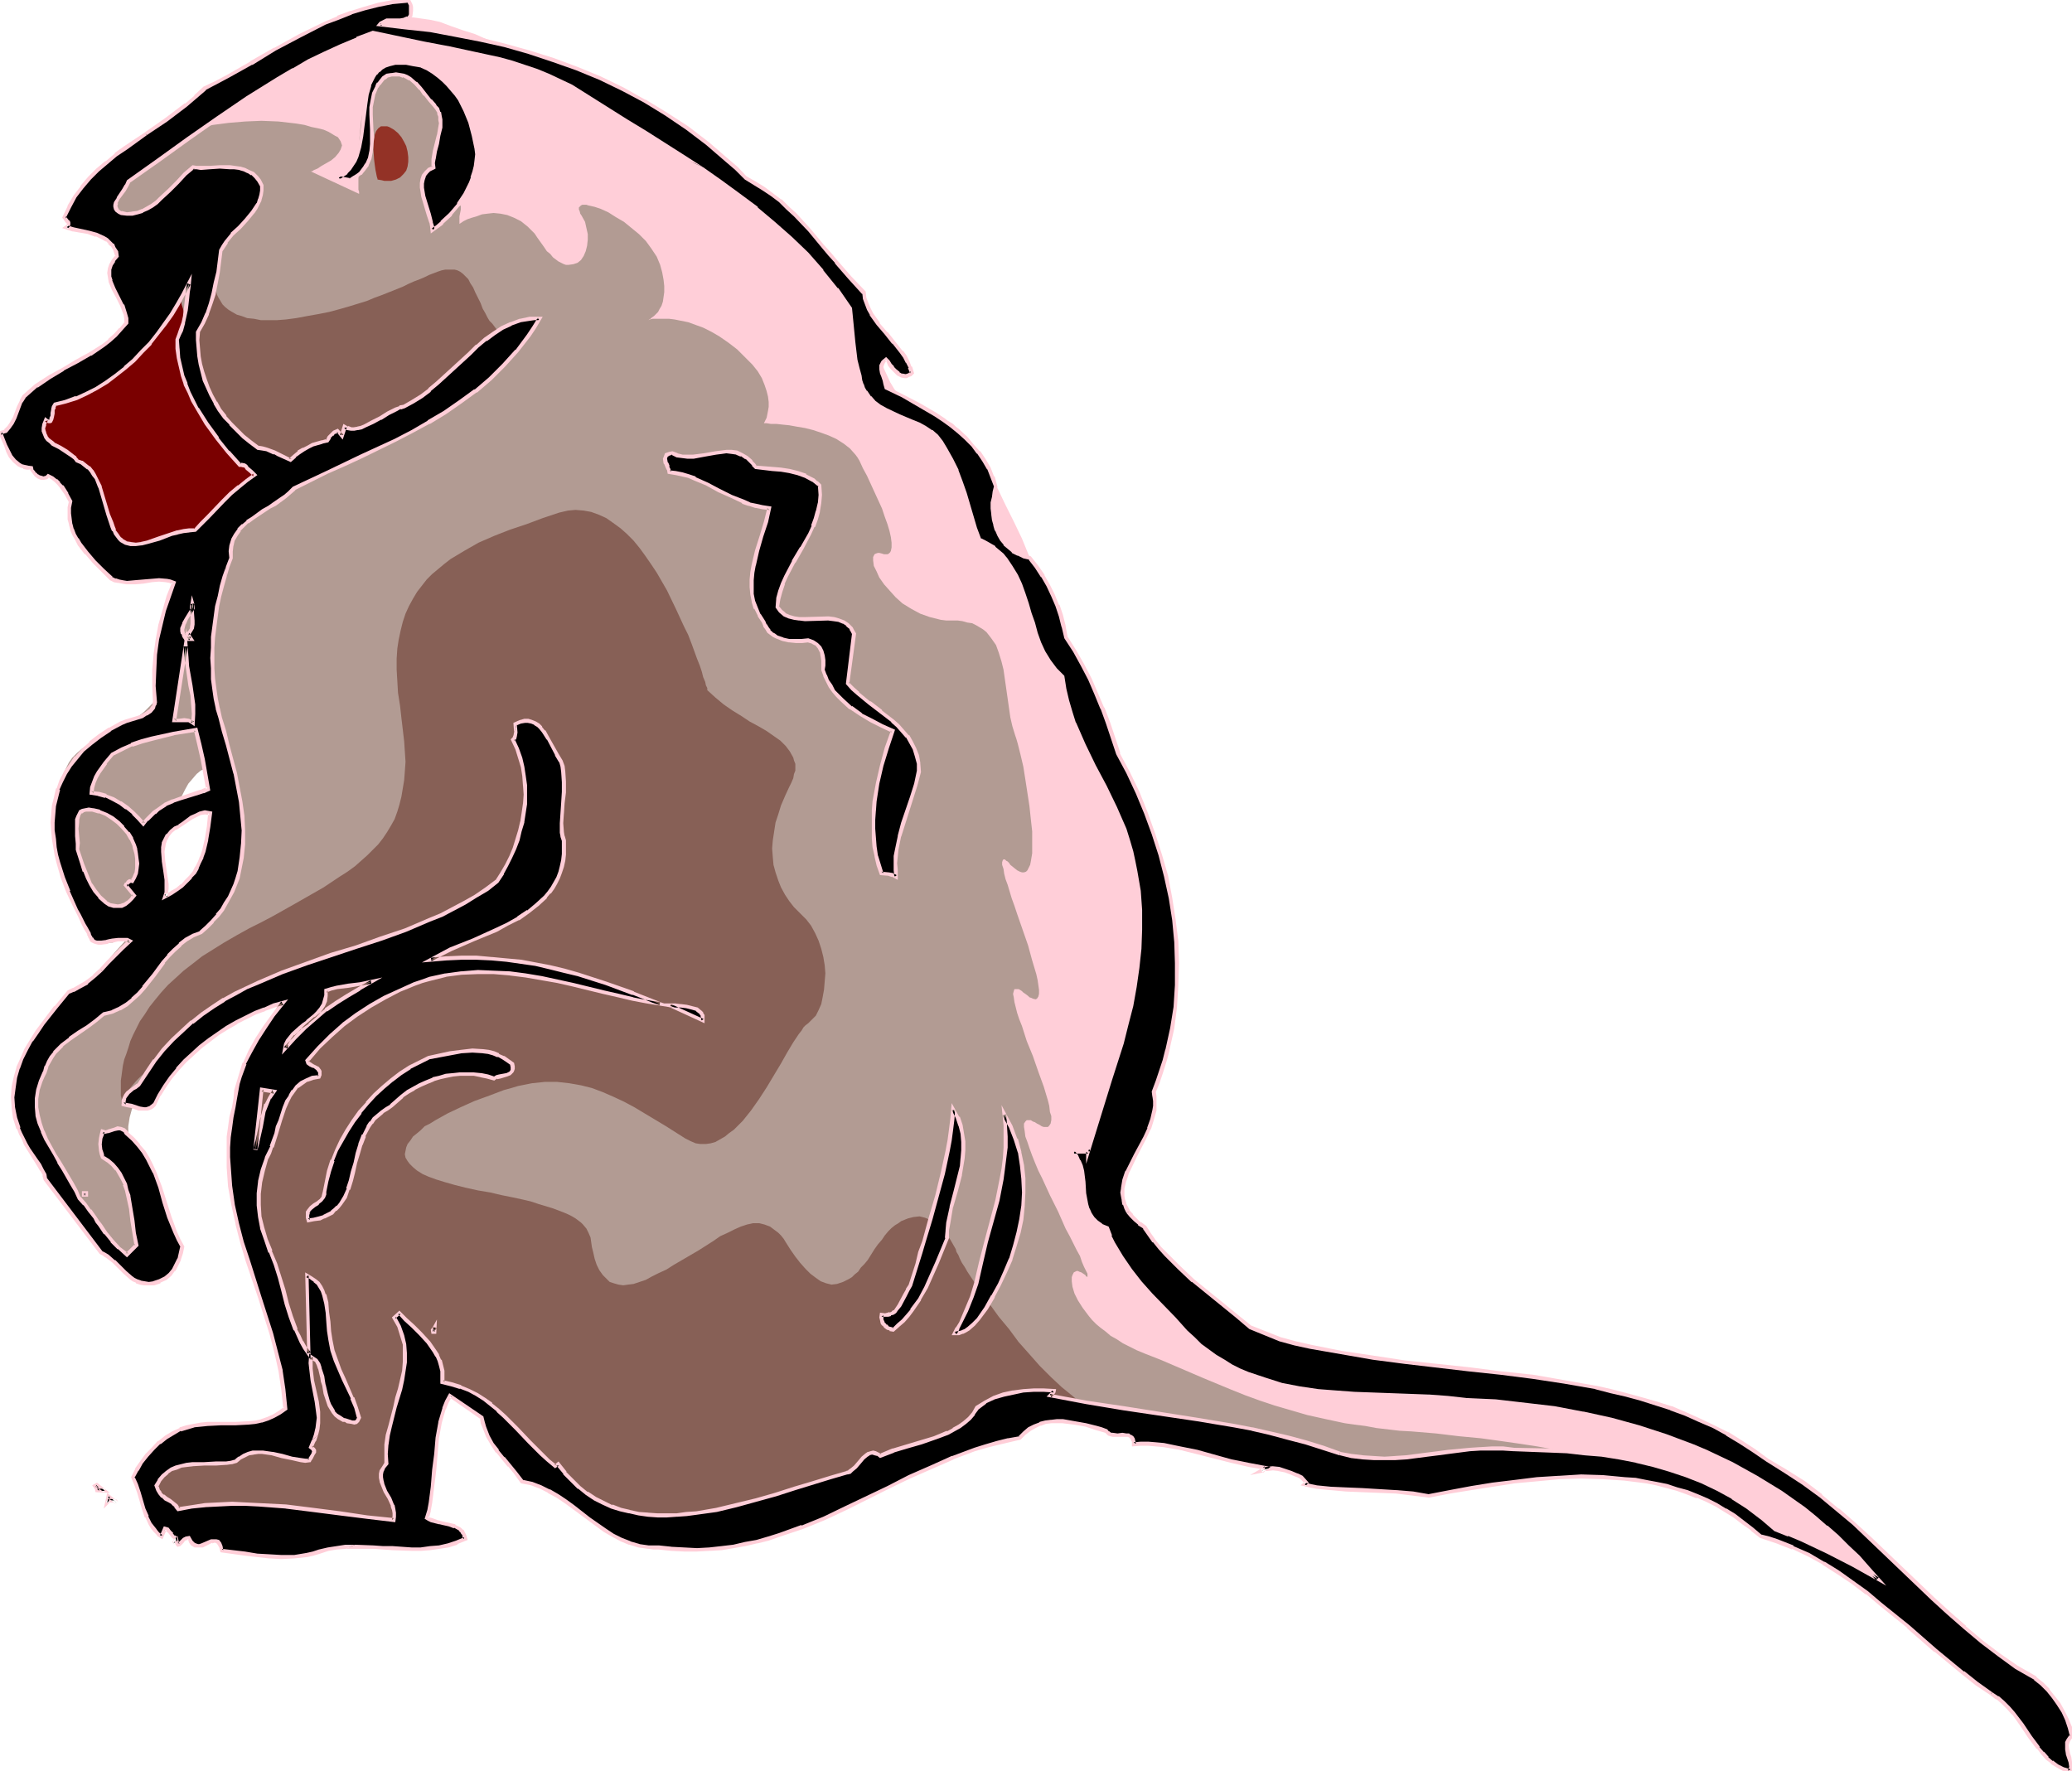
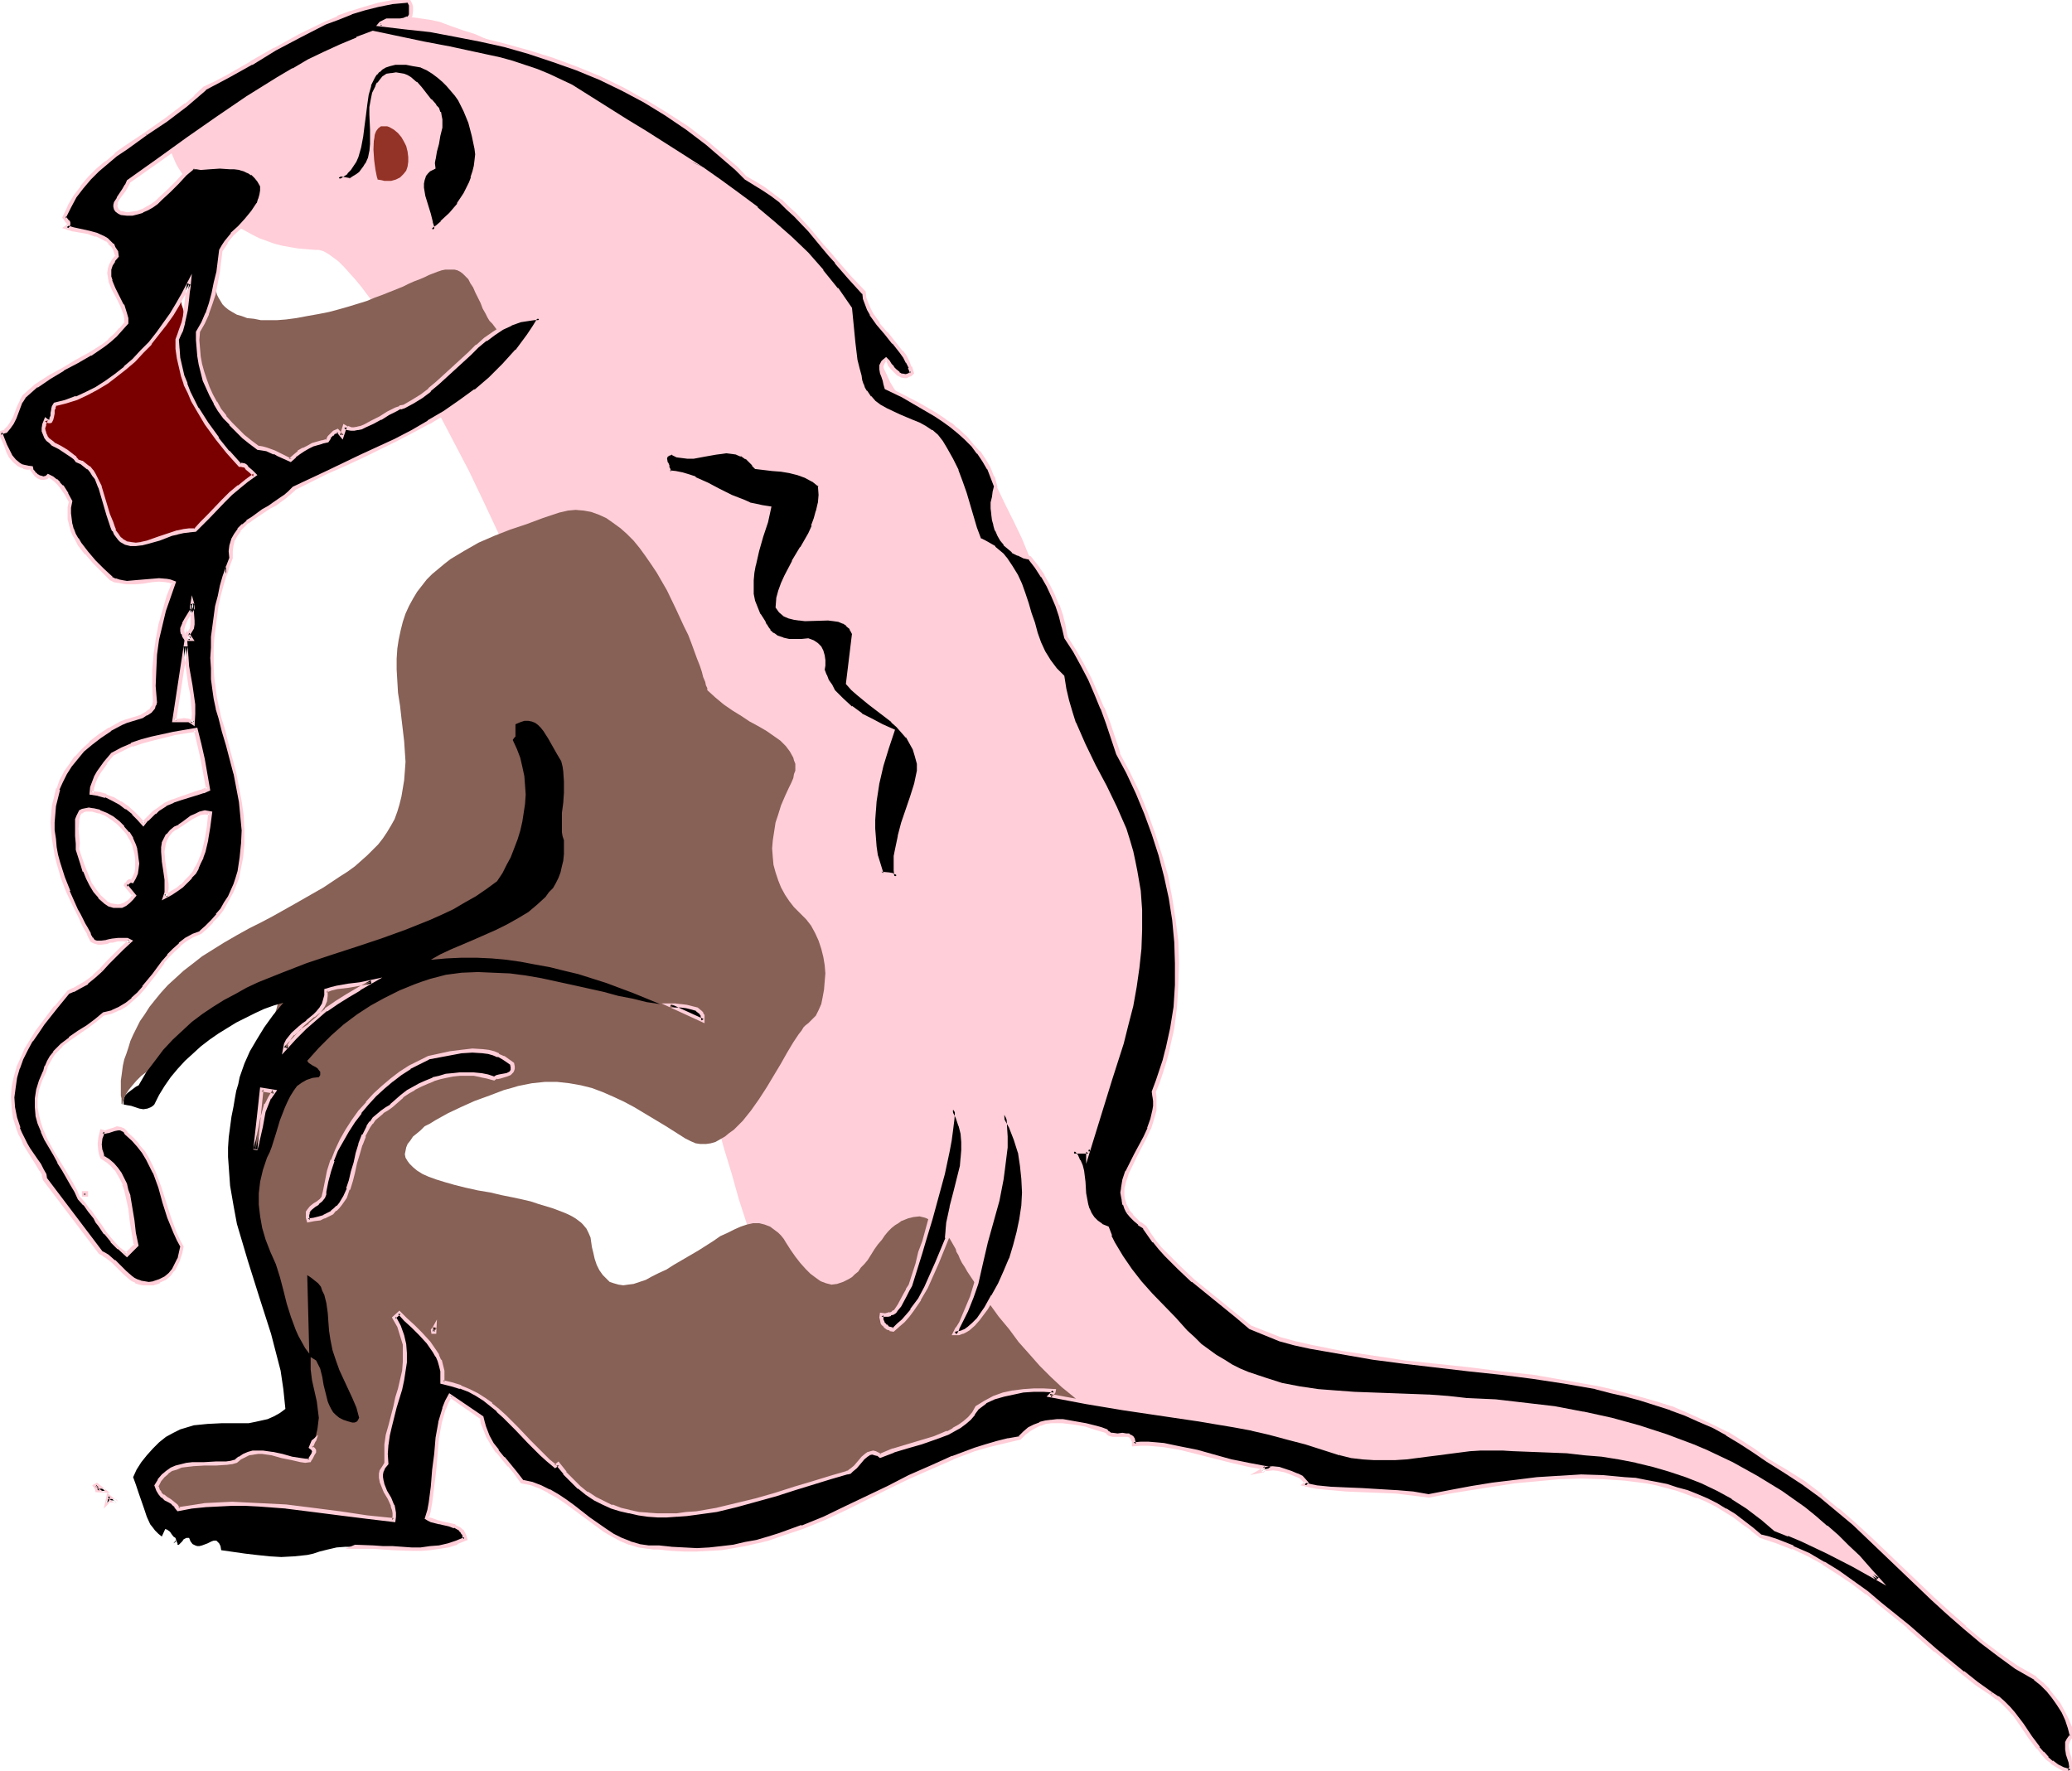
<svg xmlns="http://www.w3.org/2000/svg" fill-rule="evenodd" height="419.327" preserveAspectRatio="none" stroke-linecap="round" viewBox="0 0 3035 2595" width="490.455">
  <style>.brush1{fill:#ffced8}.pen1{stroke:none}.brush3{fill:#876056}</style>
  <path class="pen1 brush1" d="M249 186h1l2-2 3-2 5-4 5-4 7-5 7-6 9-6 10-7 10-7 11-7 12-8 12-8 14-8 28-17 29-15 31-15 31-14 16-6 16-5 16-5 16-4 16-2 15-2 15-2h15l15 2 14 2 14 3 16 6 17 6 19 6 20 9 20 8 22 10 22 11 23 11 24 12 24 13 24 13 49 28 49 30 48 30 24 16 23 15 21 15 21 16 21 15 19 16 17 14 17 15 15 15 13 14 12 13 11 13 7 12 4 6 3 5 9 22 9 20 7 19 6 17 7 17 5 14 6 13 6 13 6 10 7 10 8 8 8 8 10 6 12 5 13 5 7 2 8 1 4 1 4 2 5 3 4 4 5 4 5 5 5 5 4 7 6 7 5 7 5 9 5 8 11 19 11 21 11 23 12 24 12 25 11 27 12 28 11 29 24 58 23 60 22 59 10 28 11 28 10 27 9 26 9 24 9 23 8 21 8 19 3 9 4 8 3 8 3 7 3 7 3 6 2 5 3 4 3 9 4 10 2 11 2 13v44l-2 15-2 17-2 17-6 35-7 36-9 36-9 35-9 33-5 15-4 15-5 14-4 13-3 12-4 10-3 10-2 7-3 6-1 5-1 3-1 1h1l1 2 2 4 2 5 3 6 4 6 4 8 5 9 5 10 6 9 7 11 7 12 15 23 17 24 19 25 20 25 21 22 11 11 11 10 11 10 12 8 12 8 11 7 13 6 12 5 12 3 12 2 13 2 14 1 15 1 15 2 17 2 17 1 18 1 19 2 38 2 41 4 82 6 41 5 40 4 38 5 18 3 18 3 17 4 16 3 16 4 14 4 14 4 12 4 11 5 10 5 10 5 11 7 12 7 12 8 14 8 14 10 15 9 15 10 32 23 33 22 33 25 33 24 32 24 15 12 14 12 14 12 13 11 12 10 12 11 10 9 9 10 8 9 6 8 5 7 4 6 2 6v6l-1 1-2 1-1 1-4-1-6-1-8-4-8-5-10-5-11-7-12-8-13-9-14-10-15-10-16-11-16-11-17-12-18-12-36-24-38-23-39-23-19-10-19-10-19-9-19-9-19-7-18-6-18-5-18-4-16-2-17-1h-34l-19 1h-21l-22 1h-23l-24 1-24 1h-52l-54 1h-55l-56-1-56-3-56-4-27-2-26-3-26-4-26-4-24-4-24-5-22-6-22-7-20-7-19-7-17-9-16-9-15-9-13-8-11-8-10-6-10-5-7-5-8-3-5-3-6-2-5-2h-8l-3 1-3 1-6 5-4 3-7 8-4 5-5 5-5 6-6 6-7 6-8 7-9 6-11 7-11 8-13 8-15 7-16 9-18 8-9 3-9 2-10 1h-9l-9-2-9-3-9-4-9-5-9-5-8-7-9-8-8-8-9-10-8-11-8-11-8-12-8-12-8-13-8-14-7-14-15-31-14-32-14-33-13-36-13-35-12-37-12-37-10-36-11-36-10-36-8-34-9-33-8-32-3-15-6-28-4-13-2-13-3-12-2-11-3-11-1-10-2-8-2-8-1-7-1-6-2-5v-4l-1-3v-3h-1v-2l-2-4-2-5-2-6-3-8-4-9-4-10-4-11-5-12-5-13-6-14-6-16-7-15-7-17-7-18-8-18-8-19-8-20-8-21-9-21-9-21-19-44-20-46-20-47-22-48-21-48-45-96-22-47-22-46-23-44-22-42-11-21-11-20-11-19-10-18-11-18-9-17-11-15-10-16-9-14-10-13-9-12-9-11-9-10-8-9-8-8-8-6-7-5-7-4-7-2h-6l-12-1-12-1-12-2-11-2-12-3-11-4-11-4-10-5-20-11-19-12-17-14-16-15-14-15-12-15-10-15-4-7-3-7-3-7-3-7-1-6-1-6-1-6 1-6 1-4 1-5z" />
-   <path class="pen1" style="fill:#b29b93" d="M173 230h1l1-1 3-2 2-1 4-2 4-2 5-2 5-3 6-3 14-5 15-6 18-6 19-5 20-5 22-4 23-3 24-2 24-1 25 1 26 3 12 2 10 3 10 2 8 2 7 3 5 3 5 3 4 2 2 3 2 3 1 3 1 3-1 3-1 3-3 5-5 6-6 5-14 8-6 4-5 2-3 2h-2l71 33v-3l-1-3v-62l2-19 2-20 3-18 5-18 2-8 3-8 4-7 3-6 5-5 4-5 5-3 6-2 6-2h7l8 2 8 2 15 7 13 7 12 6 11 6 9 7 8 6 6 6 5 8 4 7 3 8 2 9 1 10v22l-2 13-2 15-2 14-1 13-2 11-1 10-1 9-1 7v7l-1 5-1 5v11l3-2 3-2 6-3 6-2 7-2 8-3 8-1 9-1 10 1 10 2 10 4 10 5 5 4 5 4 5 5 5 5 4 6 5 7 5 7 4 6 5 4 4 5 4 3 4 3 4 2 4 2 3 1h4l7-1 6-2 5-4 4-6 3-7 2-8 1-9v-8l-2-9-2-9-5-9-2-3-1-4-1-2v-3l1-1 2-2 2-1h6l3 1 9 2 9 3 11 5 11 7 12 7 11 9 11 9 10 10 8 11 8 12 5 12 3 11 2 11 1 9v9l-1 7-1 7-2 6-3 5-2 4-3 3-3 3-3 2-2 2-2 1-1 1 2-1 4-1h24l8 1 10 2 10 2 11 4 11 4 12 6 12 7 13 9 13 10 6 6 6 6 10 10 8 10 6 10 4 10 3 9 2 8 1 8v7l-1 6-1 5-1 5-2 4-1 2-1 2h4l6 1h8l9 1 10 1 11 2 12 2 12 3 12 4 11 4 11 5 11 7 9 7 8 9 3 4 3 5 5 11 6 11 11 24 11 24 4 12 4 11 3 10 2 9 1 8v7l-1 5-1 2-2 2-2 1h-5l-3-1-4-1h-2l-3 1-2 1-1 2-1 2v5l1 8 4 8 4 9 7 10 8 9 9 10 10 9 13 8 13 7 14 5 8 2 8 2 8 1h17l7 1 7 2 7 1 6 3 5 3 5 3 5 4 7 9 7 10 4 11 4 13 3 12 2 14 4 28 4 28 3 13 4 13 2 6 2 7 4 16 4 17 3 19 6 39 2 19 2 18v32l-1 6-1 6-1 5-2 4-2 4-2 2-3 1h-3l-3-1-4-2-5-4-5-4-2-3-2-2-2-1-2-2h-2l-1 1-1 3v4l2 6 1 7 2 8 3 8 3 10 3 10 4 11 4 12 8 23 8 23 6 22 3 10 3 10 2 9 1 7 1 7v6l-1 4-2 3-2 1-4-1-2-1-3-1-2-2-4-3-3-2-2-2-3-2-2-1h-6l-1 3-1 4 1 5 1 7 2 8 2 8 3 9 4 10 7 22 9 22 8 23 8 22 3 10 3 10 2 8 1 9 2 6v6l-1 5-2 3-2 2h-6l-3-1-3-2-4-2-3-2-3-1-3-2h-6l-2 2-2 3v5l1 6 1 8 3 8 3 9 4 11 4 10 5 12 6 12 11 24 12 24 11 25 6 11 5 10 5 10 5 9 3 9 3 7 3 6 2 4v5l-1-1h-1l-1-2-3-2-3-2-3-1-2-1h-2l-2 1-2 1-1 2-1 2-1 3v6l1 8 3 10 5 10 7 11 9 12 5 6 6 6 6 5 8 6 7 6 9 5 9 6 10 5 10 5 12 5 23 9 21 9 42 18 41 17 20 8 22 8 21 7 24 7 24 7 27 6 28 6 14 2 16 2 16 3 17 2 17 2 18 1 36 3 33 4 32 3 29 4 28 4 26 4 22 4 21 4 10 2 9 1 9 2 8 2 7 2 6 1 7 1 5 2 5 1 4 1 4 1h3l2 1 2 1h1l-408 17h-1l-1-1-3-1h-3l-3-1-8-2-10-3-13-3-13-4-15-4-17-4-18-5-19-5-20-5-21-5-21-5-44-11-43-10-44-9-21-5-20-4-20-4-18-3-17-2-16-2-15-2-12-1h-21l-7 2-3 1-2 1-2 1-2 1-7 4-8 5-11 5-12 6-13 6-16 7-16 7-18 8-18 8-20 8-20 9-42 17-45 17-44 16-45 15-22 7-21 7-21 6-19 5-20 5-17 4-18 3-15 2-15 1-13 1-11-1-10-2-8-3-10-4-9-5-10-6-10-6-10-7-21-15-22-17-21-18-43-37-20-18-20-17-10-7-9-8-8-6-9-6-8-5-7-5-7-3-6-3-6-1-5-1-5 1-4 2-4 3-2 3-3 5-3 6-2 6-2 6-3 15-3 17-3 18-2 18-2 19-2 18-3 18-4 16-2 7-2 7-2 6-3 6-3 5-3 4-4 4-4 2-5 2h-18l-8 1h-44l-12 1-29-1-29-1-30-1-31-2-30-4-14-2-14-2-13-3-13-3-12-4-11-4-9-5-10-5-7-5-7-6-5-7-3-7-2-8-1-8 1-8 1-8 1-7 2-7 1-6 3-6 5-9 5-9 6-6 7-5 8-4 8-3 7-1 9-2h75l11-1 10-3 10-3 9-5 8-5 3-4 4-4 2-5 3-6 2-6 1-6 1-7v-16l-1-9-2-10-2-11-4-11-4-12-9-27-9-29-9-31-9-32-7-32-7-34-6-34-4-33-3-33-1-16v-31l1-15 1-14 2-14 3-13 3-13 3-12 5-12 5-10 5-10 7-9 7-8 8-8 6-6 6-7 6-6 5-5 4-6 4-4 4-5 6-8 4-6 3-6 2-4 1-3v-2l-1-2v-2l-2-1h-2l-206 114v1l-3 2-5 4-5 5-6 6-7 7-7 9-6 10-7 10-6 11-4 12-3 11-2 13v19l2 7 2 6 3 7 2 7 3 8 5 16 4 17 2 19 1 18 1 18-1 18-2 15-1 7-2 7-1 6-3 5-2 4-2 4-4 2-3 2-3 1-4-1-4-2-4-3-5-4-5-6-5-8-5-9-12-19-13-18-27-37-27-35-12-18-11-17-9-19-8-17-2-10-2-9-2-9v-19l1-10 2-10 3-10 4-10 4-10 6-11 7-10 16-21 15-20 14-19 15-18 14-17 14-16 12-15 12-14 11-12 10-11 9-9 7-8 6-6 2-3 2-2 2-1 1-1 1-1v-1h2l1-1 2-2 3-2 3-2 8-6 9-7 10-8 11-10 11-11 10-13 10-13 9-14 7-16 6-16 3-17 1-8v-9l-1-9-1-9-2-9-3-7-2-6-3-5-2-4-3-3-3-2-3-1h-5l-4 1-2 1-6 5-6 7-6 7-5 9-4 8-5 8-3 7-3 6-1 4-1 1v3l-1 3-1 5-2 5-2 7-2 8-3 7-5 19-7 19-7 21-8 21-9 19-4 9-5 8-4 8-5 7-5 7-5 5-5 4-5 3-4 2h-6l-4-2-5-2-4-5-5-7-9-16-9-18-9-18-8-21-7-20-7-21-5-21-3-21-1-20v-10l1-10 1-9 2-9 2-9 4-9 4-8 4-8 5-7 7-7 7-6 8-6 9-5 9-4 10-4 9-5 10-4 7-5 15-10 14-11 11-11 10-11 8-12 7-12 5-12 4-12 4-11 2-12 2-11 1-11 1-10v-27l2-16 1-14 2-11 1-6 1-4 1-4 1-3 1-3v-1l1-2h-2l-3 1-5 1h-7l-8 1h-9l-10-1-11-2-12-3-12-5-12-7-13-8-6-5-6-6-5-6-6-7-6-8-5-8-5-9-5-10-4-10-5-9-5-8-5-8-6-7-5-7-10-11-11-10-10-9-10-6-9-6-9-5-6-4-6-5-3-4-2-4v-5l2-2 2-3 2-3 3-4 4-4 6-4 6-5 7-6 8-6 9-6 9-7 10-7 21-16 21-16 22-18 21-17 18-18 9-9 8-9 7-9 6-8 4-8 4-9 2-7 1-8v-7l-2-7-4-6-6-6-7-5-10-5-10-4-9-5-9-5-7-5-6-4-6-6-5-5-4-5-4-5-2-5-3-6-1-5-2-10 1-11 2-10 3-10 4-10 5-9 11-17 5-8 4-7z" />
  <path class="pen1 brush3" d="M179 1619v-1l-1-1v-8l-1-4v-22l1-7 2-15 2-9 3-8 3-9 3-10 4-9 5-10 5-10 7-10 7-11 8-10 9-11 10-11 11-10 12-11 13-10 14-11 16-10 16-10 19-11 18-10 18-9 17-9 16-9 16-9 14-8 14-8 14-8 12-8 12-8 11-7 11-8 9-8 9-8 8-8 8-8 7-9 6-9 6-10 5-9 4-11 3-10 3-12 2-12 2-12 1-13 1-14-1-15-1-15-2-17-2-17-2-18-3-19-1-17-1-17v-16l1-15 2-13 3-14 3-12 4-12 5-11 6-11 6-10 7-9 7-9 8-8 18-15 9-7 20-12 21-12 23-10 23-9 24-8 24-9 24-8 13-3 11-1 12 1 11 2 11 4 11 5 10 7 11 8 9 8 10 10 9 11 8 11 9 13 8 12 15 26 13 27 12 26 6 12 5 13 4 11 4 11 4 10 3 9 2 8 3 7 1 5 2 4v3l1 1 11 10 12 10 13 9 13 8 12 8 13 7 12 7 10 7 10 7 8 8 6 8 5 9 1 4 2 5v10l-2 5-1 6-3 7-3 6-6 13-6 14-4 13-4 12-2 13-2 13-1 12 1 13 1 11 3 11 4 12 4 10 6 11 6 9 7 9 9 9 9 9 7 9 6 11 5 11 4 12 3 12 2 12 1 12-1 12-1 12-2 11-2 10-4 9-4 8-6 6-5 5-4 3-3 3-3 5-4 5-4 6-4 6-9 15-9 16-21 35-11 17-12 17-12 15-7 7-6 6-7 5-6 5-7 4-7 4-7 2-7 1h-8l-7-1-7-3-8-4-30-19-30-18-15-9-15-8-15-7-16-7-16-6-16-4-17-3-18-2h-18l-19 2-10 2-10 2-10 3-11 3-21 8-22 8-20 9-19 9-18 10-8 5-8 4-6 6-6 5-5 4-4 6-4 5-2 5-1 5-1 5 1 5 3 5 3 4 5 5 6 5 8 5 9 4 11 4 13 4 14 4 16 4 18 4 18 3 17 4 15 3 14 3 13 3 12 4 10 3 10 3 8 3 8 3 7 3 6 3 5 3 4 3 4 3 3 3 5 6 3 6 3 7 2 14 2 8 2 9 3 9 4 8 5 7 5 5 5 5 6 2 7 2 7 1 7-1 8-1 9-3 9-3 9-5 10-5 11-5 11-7 12-7 24-14 22-14 10-7 11-5 10-5 9-4 9-3 9-2h9l8 2 8 3 8 6 4 3 4 4 4 5 3 5 7 11 7 10 7 9 8 9 7 7 8 6 7 5 8 3 8 2 8-1 9-3 4-2 4-2 5-3 4-4 5-4 4-6 5-5 5-6 5-8 5-8 5-7 6-7 4-6 5-6 5-5 5-4 5-3 4-3 10-4 8-2 9-1 8 2 7 3 7 4 7 5 6 6 5 7 5 7 4 7 4 7 1 4 3 5 2 5 3 6 4 6 4 7 10 15 11 16 12 17 13 18 15 18 14 19 16 18 15 17 16 16 16 15 16 13 7 6 8 5 7 5 7 4 7 3 5 3 4 2 2 1 2 1v1l-1 1h-9l-5-1h-6l-7-1h-16l-9-1h-10l-11 1h-11l-12 1-13 1-13 2-13 2-14 2-15 3-15 4-15 5-15 5-16 6-15 7-17 8-16 9-33 17-35 17-35 15-36 15-36 12-37 11-36 8-18 4-18 3-18 2-18 2-17 1h-34l-17-1-16-2-16-2-16-3-15-4-15-5-14-5-14-7-13-8-13-8-12-9-11-9-10-10-10-9-10-9-8-8-8-8-8-9-7-7-6-8-6-7-10-13-9-12-8-10-7-10-5-7-6-6-5-5-6-2-5-1-6 1-3 1-4 2-3 3-4 3-3 4-3 5-4 6-3 6-6 13-6 16-5 17-10 35-4 18-3 17-3 15-3 14-1 6-1 6-1 5-1 4v6l-1 1v1h-18l-9 1h-11l-12 1H427l-37-2-37-2-17-2-17-1-17-2-15-3-15-3-13-3-12-4-10-4-9-5-6-5-5-6-1-3-2-3v-7l1-4 1-3 4-7 5-7 6-6 6-5 7-5 7-4 8-4 8-3 18-6 19-4 38-6 18-3 18-3 17-4 7-2 8-2 6-2 5-3 6-4 4-3 3-5 3-4 1-5 1-6-1-7v-8l-2-9-2-11-3-11-3-13-3-13-4-15-4-15-5-15-9-33-10-35-9-35-9-36-9-36-6-34-3-17-2-17-2-15-2-15v-40l2-12 2-10 3-9 7-17 6-17 6-15 6-16 4-14 5-13 4-13 3-11 3-11 3-9 2-8 1-7 2-5 1-4 1-2v-1h-1l-2 1-3 2-4 2-6 3-6 3-7 4-8 4-8 4-9 5-20 11-21 12-22 12-22 14-21 14-19 14-9 7-9 7-8 6-7 7-6 7-5 6-4 6-3 6-2 6-1 5z" />
  <path class="pen1" style="fill:#7a0000" d="m261 425-1 1-2 1-2 2-4 3-5 4-5 4-7 5-7 5-7 6-8 7-18 14-19 15-19 16-39 32-17 15-9 8-8 7-7 7-7 6-5 6-6 5-4 5-3 4-2 4-1 3-1 5 1 6 2 6 2 6 4 7 4 7 5 7 5 7 12 15 13 16 12 16 11 16 5 9 5 9 5 11 5 10 11 22 6 10 6 9 8 8 8 7 10 4 5 2 5 1 6 1h6l6-1 7-1 7-2 8-4 8-3 8-5 17-10 16-11 15-10 14-11 13-11 13-10 11-10 9-10 9-8 8-9 7-7 5-6 5-5 3-3 1-3h1l-1-1-1-1-2-2-5-3-6-5-8-6-8-8-10-8-9-10-11-10-10-11-9-13-9-12-8-14-7-14-6-14-4-15-3-15-3-14-2-12-3-11-2-11-2-9-2-9-2-7-2-6-1-6-1-5-1-3-1-3-1-2v-2z" />
  <path class="pen1" style="fill:#933226" d="M553 263v-1l-1-3-1-5-1-5-1-7-1-8-1-15v-8l1-8 1-6 2-5 3-4 4-3h9l3 1 7 4 6 5 5 6 4 7 3 6 2 8 1 8v7l-1 7-2 6-4 5-5 5-6 3-7 2h-10l-4-1-6-1z" />
  <path class="pen1 brush3" d="M319 376v1l-1 2v2l-2 6-1 7-1 9-1 9 2 10 3 10 2 4 3 5 3 5 4 4 5 4 5 3 7 4 7 2 8 3 10 1 10 2h24l13-1 15-2 16-3 17-3 15-3 15-4 14-4 13-4 13-4 12-5 11-4 10-4 10-4 10-4 8-4 9-4 8-3 7-3 6-3 13-5 6-2 5-1h14l4 1 4 2 4 3 4 4 4 4 3 6 4 6 3 7 4 8 4 8 3 8 4 7 3 6 3 5 4 4 3 4 3 4 6 5 6 4 5 1 5 1 5-1 4-2 4-2 3-2 2-2 2-2 1-2v1l-3 2-4 3-5 4-7 6-8 6-9 8-10 8-12 8-12 9-13 10-13 10-29 21-30 22-31 20-31 20-16 9-15 8-14 8-15 7-13 6-13 5-13 4-12 4-10 1h-10l-8-1-8-2-13-8-15-9-15-9-15-11-14-12-14-14-13-15-6-8-5-9-5-9-4-10-3-10-3-10-2-12-2-12v-25l2-13 2-15 4-15 4-15 6-17 7-17 8-17 9-19z" />
  <path class="pen1" d="m635 245-6 4-5 4-3 5-2 5-1 6v6l1 6 1 7 8 26 4 12 1 6v5l7-5 7-6 13-12 12-14 9-15 4-8 4-9 3-8 3-8 1-9 2-8v-17l-4-20-5-19-8-17-4-8-4-8-5-8-6-7-6-7-6-6-7-6-8-6-9-5-9-5-11-2-10-2h-10l-8 1-7 1-7 3-5 3-5 3-4 5-4 5-3 6-2 6-4 13-2 15-2 15-2 16-2 16-2 15-5 14-3 7-3 6-4 5-5 5-5 5-7 4 17 3 6-3 6-4 4-3 3-4 4-5 2-4 4-9 3-10v-11l1-10-1-11v-33l1-11 3-9 4-10 3-4 3-4 4-5 5-3 7-1 6-1 6 1 5 1 5 2 4 2 9 7 7 8 7 9 7 8 7 8 4 5 2 5 2 5v16l-2 12-3 12-3 12-2 11v12zm2281 2236-20-15-21-15-40-33-40-35-40-33-20-17-21-15-21-15-22-13-22-12-23-11-23-9-12-4-12-3-13-11-12-10-13-9-14-9-13-7-14-7-14-6-15-6-15-5-15-4-15-3-15-4-15-2-16-2-32-2-32-1-32 1-33 3-32 3-32 5-32 5-31 5-31 6-24-3-24-3-50-2-24-1-22-1-11-2-10-1-9-1-9-2 4-3-8-8h-1l-2-1-2-1-3-2-7-3-9-2-9-3-9-1-9 1-4 1-3 2 1-1 2-1 2-2h1l-25-5-25-5-51-14-25-6-23-4-12-1-11-1h-11l-10 1-1-5-1-3-1-3-3-1-2-1-3-1h-23l-3-2-2-2-2-2-7-2-7-2-16-4-16-3-17-3h-9l-8 1-9 1-8 2-7 3-8 5-7 5-7 7-17 4-16 4-17 5-16 5-32 12-32 13-32 15-31 15-62 31-32 14-32 13-33 12-17 5-16 5-17 3-18 3-17 3-18 2h-37l-19-1-19-2h-14l-14-2-14-4-12-6-13-6-11-7-24-17-22-17-12-9-12-8-12-7-12-6-13-4-14-4-10-12-9-11-9-11-9-10-7-11-6-11-6-13-2-7-1-8-47-31-5 9-3 10-4 9-2 11-4 23-3 23-2 24-2 24-4 23-2 12-2 11 2 2 4 1 8 2 4 2h5l9 2 8 3 7 4 3 3 3 3 1 4 1 4-12 6-13 4-13 3-13 1-13 1h-14l-28-1-14-1h-14l-27-1h-14l-13 1-13 3-12 3-9 3-9 2-19 2-19 1-17-1-19-2-17-2-35-5-1-6-2-4-2-2-2-2h-4l-3 1-6 3-8 3-4 1h-3l-3-1-4-2-3-4-2-5h-4l-4 2-2 3-3 3-2 2h-2v-2l-1-2-1-3-4 5 3-2 1-3-1-3-3-2-3-4-2-3-4-3-3-1-5 11-5-4-5-5-3-4-4-5-5-11-4-12-8-23-4-12-4-11 5-11 7-11 8-10 9-10 9-9 10-8 11-6 10-5 10-3 10-3 10-1 10-1 20-1h40l10-2 9-2 9-2 9-4 9-5 8-6-3-29-4-27-7-27-7-27-17-53-17-54-8-27-8-27-5-27-5-29-2-28-1-14v-14l1-15 2-15 2-15 3-15 2-12 2-11 3-10 2-10 7-20 8-18 10-17 11-18 13-18 15-18-14 4-14 5-13 6-14 7-14 7-13 8-13 8-13 9-13 10-12 11-11 10-11 12-10 12-9 13-8 13-7 14-2 2-3 2-5 2-6 1-6-1-12-4-6-1-5-1v-6l1-4 2-4 3-3 8-6 4-3 4-2 11-19 13-17 12-16 14-15 14-13 14-13 16-12 15-10 16-10 17-9 16-9 17-8 35-14 36-14 36-12 37-12 36-12 36-13 35-14 18-8 17-8 17-10 16-9 16-11 15-11 8-12 6-12 6-11 5-13 5-13 4-13 3-13 2-13 2-13 1-14-1-14-1-13-3-14-3-13-5-13-6-13 2-3 2-2v-18l7-3 6-2h6l5 1 5 2 4 3 4 4 4 5 7 11 13 23 6 10 2 8 1 7 1 15v16l-1 15-2 15v28l1 6 2 6v20l-1 10-2 8-2 9-3 8-4 8-4 7-6 6-5 7-12 11-13 11-15 9-16 9-16 8-34 15-33 14-15 7-14 8 23-2 22-1h22l22 1 22 2 21 3 21 4 22 4 20 5 21 5 41 13 40 15 39 16-20-3-20-5-21-4-22-6-45-10-23-5-23-5-23-4-23-3-24-1-23-1-24 1-23 3-23 6-12 4-11 4-22 9-22 11-20 11-20 13-20 15-18 16-18 18-17 19 2 3 3 2 3 2 4 2 3 2 3 4 1 1v5l-2 3-9 1-9 3-7 4-7 5-5 7-5 8-4 8-4 9-7 18-3 10-3 10-6 19-3 8-4 8-6 18-4 17-2 17v17l2 17 3 17 5 17 7 18 8 18 6 19 5 19 5 20 6 19 7 19 4 9 5 9 5 9 6 8-3-115 6 4 5 4 5 4 4 5 2 6 3 6 3 12 2 14 1 14 1 13 2 13 3 15 5 15 5 14 6 13 13 28 6 14 4 15-1 2-1 2-2 2-3 1h-3l-7-2-3-1-3-1-6-3-5-4-4-4-3-5-3-6-2-5-3-12-3-12-1-6-1-6-3-12-3-6-3-6-8-5v18l2 16 7 31 2 16 1 8-1 8-1 8-2 9-3 9-5 9 4 3 1 2v3l-1 2-3 5-2 2-1 3h-6l-6-1-14-3-14-3-14-3-14-2h-14l-7 2-7 2-6 4-6 5-6 2h-8l-15 1-17 1h-17l-8 1-8 1-8 3-7 3-6 4-6 5-6 7-4 8 2 6 3 5 4 4 5 3 5 3 5 4 5 4 4 5 19-3 19-3 20-1 20-1 19 1h20l40 3 39 5 40 5 39 6 40 4 1-6v-5l-1-5-2-5-5-11-5-10-5-10-1-5-1-5v-5l1-5 3-6 4-5-1-14 1-14 2-14 3-13 8-27 3-14 4-13 3-13 3-13 1-14v-13l-1-13-3-13-5-13-7-13 8-7 9 10 11 10 11 11 11 12 9 13 4 7 4 7 2 8 2 8v16l14 3 13 4 12 5 11 6 11 7 10 8 10 8 10 9 18 18 18 19 18 18 10 10 10 8 5-3 9 13 11 11 10 10 12 9 11 7 13 7 12 5 13 5 13 3 13 2 14 2 14 1h14l14-1 15-1 14-1 29-5 30-7 29-7 28-9 28-8 27-9 25-8 25-6 3-2 3-2 6-5 6-7 5-6 6-5 3-1 3-2h3l3 1 4 1 4 3 19-8 19-6 21-6 20-6 19-8 9-4 8-5 8-6 7-6 6-7 5-9 12-8 13-6 14-5 14-3 15-3h45l-1 2-1 2-4 4 53 9 54 9 109 16 53 9 27 6 26 6 26 6 26 7 26 8 25 9 17 3 16 2 16 1h32l16-1 30-4 16-2 16-2 31-3 16-2h32l17 1 52 2 25 1 26 3 26 3 25 4 25 4 25 6 24 7 24 8 23 10 23 10 22 13 22 14 20 15 21 18 19 7 19 8 38 17 37 20 36 20-14-16-14-16-16-15-15-15-16-14-16-14-17-12-17-13-17-11-17-12-18-11-18-10-19-9-18-9-19-9-19-8-39-15-40-13-41-11-41-9-43-8-42-5-43-5-44-2-26-3-28-2-54-2-55-2-27-2-27-3-26-4-26-5-26-7-12-4-12-5-13-5-11-6-12-6-11-7-11-8-12-9-10-10-10-10-18-19-17-18-17-17-16-18-14-18-14-19-6-10-5-11-5-10-4-12-9-4-6-4-6-6-4-6-4-7-2-8-2-16-2-16-2-17-2-7-3-8-4-6-4-7h22l16-52 17-53 16-54 7-28 7-27 5-28 4-27 3-28 2-28-1-29-2-28-4-28-4-15-3-14-5-17-5-16-6-16-7-16-15-31-16-30-15-31-8-15-6-16-6-17-5-16-4-18-2-17-6-6-5-5-9-13-8-13-6-13-6-14-4-15-5-14-4-15-5-14-4-14-7-13-7-13-9-12-4-5-6-5-6-5-7-5-7-4-8-4-6-16-10-34-5-17-6-17-6-17-7-16-9-15-6-10-7-9-8-7-9-6-9-5-10-4-20-8-19-8-8-5-8-6-7-8-7-8-2-5-2-6-2-5-2-7-3-12-2-12-4-25-4-51-21-27-21-27-22-25-24-23-25-22-25-22-26-20-27-19-27-19-27-18-56-35-27-17-28-16-53-34-17-9-17-7-17-7-18-6-18-6-18-5-36-9-38-8-37-7-37-7-37-8-24 9-24 10-23 11-24 12-22 12-23 14-44 27-44 30-43 30-44 32-44 31-2 6-4 6-9 13-3 6-1 3v3l1 2 1 3 3 2 4 2 8 1h8l7-2 8-2 7-4 6-3 7-5 6-6 13-12 6-6 6-6 11-12 12-10h5l6 1 13-1h37l7 2 7 2 6 2 6 3 5 5 4 6 4 6v15l-2 6-3 7-4 6-4 6-9 11-10 11-11 10-9 12-4 5-3 7-5 31-3 16-3 16-4 15-5 14-7 14-7 13v24l2 12 2 11 2 12 4 12 4 11 5 11 6 11 7 11 7 10 9 10 9 9 9 9 11 9 11 8 7 1 6 1 11 5 6 3 6 2 11 6 7-6 6-5 7-5 7-3 6-3 7-3 7-2 8-1 2-5 4-4 3-3 6-3 6 7 4-13 4 2 5 1h10l5-2 6-2 11-6 11-6 12-7 11-6 6-2 6-1 13-7 12-9 12-9 12-10 23-21 24-22 11-11 12-10 12-8 13-8 13-7 13-4 14-3h14l-8 12-8 12-17 23-19 21-20 20-21 18-22 16-23 15-24 14-24 14-25 13-50 24-25 12-25 11-48 24-7 6-7 6-15 10-8 5-8 5-16 11-7 5-7 6-6 6-5 7-3 8-3 8-1 9v10l-4 13-5 13-4 15-4 14-3 15-2 15-4 31-1 15v30l1 15 2 15 2 15 3 14 4 13 5 20 6 20 10 42 5 21 4 21 2 20 2 21-1 21-2 20-3 20-3 9-3 10-4 9-5 9-5 10-6 8-6 9-8 9-8 8-9 8-11 5-10 6-9 7-9 8-8 8-8 9-14 19-14 19-8 9-9 8-9 7-10 6-10 5-13 3-11 10-13 9-13 9-12 9-12 9-6 6-5 5-4 7-4 6-4 8-2 8-4 6-3 7-4 13-2 12v13l2 12 3 12 5 12 5 11 12 22 6 11 7 11 13 21 5 11 5 10 8 9 7 9 8 11 3 5 4 6 9 11 9 12 10 11 12 9 14-14-3-17-3-18-2-19-4-18-2-9-3-8-3-8-4-7-5-7-6-7-7-6-8-4-1-6-1-5-2-9 2-9 1-4 1-5h8l9-4 5-1 5 1 4 2 2 1 2 3 10 9 8 9 7 10 6 10 6 9 4 11 8 21 7 22 7 22 8 22 6 11 5 11-2 9-3 8-3 9-5 7-5 7-7 5-8 5-9 3h-13l-6-1-6-2-5-3-4-3-8-7-8-8-8-8-9-7-5-3-6-3-81-107-1-7-3-7-5-7-5-8-10-15-4-8-4-8-4-8-3-7-5-16-3-15v-15l1-14 3-15 4-13 5-14 7-14 7-13 8-12 9-13 19-23 18-23 8-3 6-3 13-8 11-9 10-9 10-11 10-10 11-11 11-10-4-2h-13l-9 1-4 1-4 1-8 1h-7l-3-2-3-1-2-3-2-4-1-3-2-4-2-4-3-6-3-6-4-7-4-8-4-9-8-18-8-20-7-22-2-12-3-11-1-12-1-12-1-12 1-12 1-13 3-12 3-12 5-12 6-11 7-12 9-11 9-11 12-10 13-11 15-9 17-9 7-3 7-3 15-5 7-3 6-4 4-6 2-4 1-4-1-23v-24l2-22 3-22 4-21 6-21 6-21 7-20-5-2-5-2h-23l-12 2-12 1-11 1-6-1-6-1-5-2-6-3-13-12-12-12-11-13-10-13-5-7-3-7-3-7-3-8-1-8-1-8 1-8 1-9-6-11-7-11-4-5-4-4-6-4-5-3-3 3h-8l-4-1-3-3-4-3-2-4-1-4h-6l-5-1-4-2-4-2-6-5-5-7-5-8-3-8-8-18 4-1 4-2 5-5 5-6 3-8 7-16 3-8 4-7 9-8 9-8 19-13 20-11 20-11 20-11 19-13 9-7 9-8 8-9 8-9v-7l-1-6-5-13-6-12-6-12-5-11-2-6v-6l1-6 2-6 3-7 5-6-1-6-3-6-3-4-4-4-4-4-4-3-11-4-11-3-23-5-10-3 3-2 1-2v-3l-2-1-3-4-1-1-1-1 7-16 9-15 10-14 11-13 12-12 13-11 14-11 14-11 29-20 30-21 29-21 14-12 14-12 17-9 17-9 34-19 35-21 36-20 37-18 19-8 19-7 20-7 20-5 21-4 21-2 3 1 2 3v2l1 3v6l-1 7-2 2-2 2-5 2-6 1h-7l-6-1-6 1-6 2-3 2-2 2 38 4 36 5 37 6 37 7 36 8 35 10 35 12 35 13 34 14 33 16 32 17 32 19 31 21 29 22 29 25 14 12 13 14 14 7 13 8 12 9 12 9 11 11 11 10 21 22 19 23 10 12 10 12 20 23 20 22 2 8 2 8 4 8 4 7 9 14 12 14 11 14 11 14 5 7 5 7 3 8 3 8-3 2-2 2-3 1h-2l-6-1-4-3-5-4-4-4-3-5-3-5-3-3-3 3-1 2-3 5v5l1 5 2 6 2 5 1 6 1 5 24 12 25 13 24 15 12 8 11 8 11 9 10 9 10 11 8 10 8 11 7 12 6 13 5 14-2 8-2 8-1 8v8l1 8 1 8 1 8 3 7 3 7 4 7 5 7 6 5 6 5 7 5 9 3 9 3 10 13 8 13 8 14 7 15 7 14 5 15 4 16 3 16 13 20 12 20 10 21 10 21 9 22 8 21 15 45 14 28 14 29 13 30 11 31 10 30 8 32 7 31 4 32 4 32 1 32v32l-3 32-4 32-7 31-4 15-5 16-5 15-6 15 1 7 1 7v7l-1 7-3 13-5 14-6 13-13 25-7 13-6 12-4 12-2 12-1 6 1 6v5l2 6 2 6 4 5 4 6 6 6 6 5 8 6 6 10 8 11 8 10 9 9 19 19 20 19 43 34 21 18 21 17 43 17 22 6 23 5 45 9 46 7 47 6 94 11 46 5 47 6 46 7 46 9 23 5 22 5 22 6 22 7 21 7 22 8 20 10 21 9 20 11 20 12 19 12 19 14 28 16 26 18 25 19 25 20 24 21 23 21 46 44 46 44 23 21 24 21 24 21 26 19 26 18 27 17 10 8 9 9 8 10 8 10 6 12 5 11 5 12 3 12-3 3-2 3-2 4-1 3 1 7 1 6 2 6 2 7v9l-1 4-10-3-8-5-8-5-7-6-7-8-6-7-12-17-12-17-13-17-7-8-8-8-8-7-10-6zM160 2198h6l3 2 2 2-12-11-2 11 3-4zm-18-14h12l-12-9-3 2 1 1 1 2 1 2v2zm1256-230 6-1 5-1 5-2 4-3 8-7 3-3 4-4 11-17 11-17 9-17 9-19 7-19 7-19 5-19 4-20 3-20 1-19-1-20-2-20-4-19-5-19-8-19-9-17 1 16 1 16v16l-1 16-2 16-3 15-6 30-16 61-8 30-7 31-6 20-8 20-9 18-4 8-5 8zm-106-28-1 4 1 4 1 3 2 3 2 3 3 2 4 2 5 1 7-7 7-6 7-8 6-7 11-17 9-17 9-18 7-18 15-36v-11l2-12 5-23 6-23 6-24 2-12 2-12 1-12v-12l-2-12-2-12-4-12-7-12-1 15-2 15-2 16-3 15-7 33-8 33-10 33-10 34-5 16-5 16-10 32-4 7-4 7-7 15-5 7-2 2-3 2-4 2-3 1-5 1-4-1zm-658 25h3v-7l-1 2-1 1-1 2v2zm-182-163 8-1 8-2 6-2 6-4 6-3 5-4 4-4 4-4 6-11 5-11 4-12 3-13 3-14 4-13 4-13 5-14 7-12 4-6 4-6 6-5 6-5 6-5 7-4 8-7 8-7 8-6 9-6 9-4 9-5 10-4 10-3 10-2 10-2 10-1h10l10 1 10 1 10 2 9 3 4-2 5-1 10-3 5-1 3-3 1-2v-5l-1-4-6-5-7-4-7-4-7-3-8-2-7-1-16-1-16 1-16 3-32 7-14 6-14 8-13 8-13 10-13 11-12 11-11 12-11 13-9 14-10 13-8 15-7 14-6 15-5 15-4 15-2 16-1 4-1 3-4 5-4 4-5 4-5 3-4 4-1 3v7l1 5zm-326-37v-3h-4v3h4zm275-152-18-3-9 88 3-11 5-22 2-12 3-10 3-11 5-10 6-9zm77-148v8l-2 7-2 6-4 6-4 5-5 5-11 9-6 5-5 4-10 9-4 4-4 6-2 5-1 6 15-16 14-15 15-13 16-12 15-12 17-10 16-10 18-10-17 4-17 2-17 3-7 2-8 2zm503 22 49 22v-4l-1-3-1-3-2-2-5-4-8-3-8-2h-8l-8-1h-8zm-867-229 6 22 4 10 4 10 5 10 6 9 7 9 9 8 6 4 6 1 6 1 5-1 6-3 5-3 4-4 4-5-13-15 2-2 2-3 2-1 2-1 2 1 3-5 2-7 2-6v-15l-2-7-1-7-1-6-5-9-5-8-7-9-7-7-8-6-9-6-10-4-10-2-6-1h-5l-4 1-3 2-2 4-2 3-1 4v4l-1 10 1 11 1 10v9zm128 70 9-5 8-6 8-6 6-6 6-6 5-7 4-7 4-8 4-7 2-9 5-17 2-19 3-20-8-1-7 1-6 3-6 4-12 8-6 4-7 3-6 5-4 5-4 6-2 6-1 6v20l2 14 2 7v7l1 6v7l-1 6-1 6zm1049-34h11l5 2 6 2-1-10-1-10 1-10 1-10 4-19 6-19 6-19 6-19 6-19 5-19-1-12-2-11-4-10-4-10-6-8-7-8-7-8-8-7-16-13-18-13-16-14-8-7-8-8 10-73-2-4-2-4-6-5-6-4-6-2-8-2-8-1-34 1h-8l-8-2-7-2-7-3-6-5-5-6 2-12 3-11 4-11 4-11 12-21 11-20 12-21 5-11 4-11 3-11 3-12v-26l-5-4-5-4-11-6-12-4-11-3-13-2-13-1-24-2-3-5-4-4-6-6-7-4-8-3-7-1h-16l-8 2-16 2-17 3h-8l-7-1-8-1-7-3h-4l-3 1-2 1-1 2-1 4 1 3v2l1 2 2 5 1 4 1 4 10 1 10 2 9 3 9 3 18 8 17 9 18 9 18 8 9 3 9 3 10 2 10 1-5 20-7 21-6 21-5 22-2 10-1 11v11l1 11 2 10 3 10 5 10 7 10 2 5 2 5 3 4 4 3 4 3 4 2 8 4 10 2h19l9-1 7 2 5 4 4 4 3 6 2 7 1 6v14l2 9 4 8 4 7 5 7 6 7 6 6 13 12 15 10 16 9 15 8 15 6-8 26-7 25-6 27-5 26-1 13-1 14v13l1 13 1 14 3 13 3 13 4 13zM134 1162l10 1 11 3 10 4 11 6 10 7 9 8 8 8 7 8 5-6 6-6 5-5 6-4 10-7 12-5 11-5 12-4 14-4 7-2 7-3-8-44-5-21-5-22-32 6-32 7-15 4-15 5-14 6-14 8-11 13-9 13-5 7-3 8-2 7-1 9zm121-106 7-1h8l7 1 3 1 3 2v-27l-2-13-2-14-4-29-2-14-1-15-17 109zm17-120h8l-6-7 3-2 2-2 2-5 1-6v-5l-1-13v-6l1-6 1 2v3l-1 2-1 3-4 6-4 7-4 7-2 7v4l1 3 1 4 3 4zM113 675l6 3 6 3 5 4 4 5 4 6 3 5 5 12 8 27 4 14 5 12 2 6 2 5 2 5 3 3 3 4 3 2 6 4 7 2h16l9-2 17-6 18-6 9-3 9-2 8-1h9l9-10 10-10 22-23 11-11 12-10 12-9 11-8-5-5-6-5-2-3-3-1-3-1h-3l-17-19-16-20-15-21-14-22-6-12-6-12-5-12-4-13-4-13-2-13-2-13v-14l2-7 3-6 3-11 2-10 2-8 1-9 1-9 1-10 1-5 1-6-8 15-9 15-9 14-10 15-10 14-11 14-12 12-12 13-13 11-13 11-14 10-14 9-15 8-15 6-16 5-16 4-1 4-1 4-1 5-1 5-1 4-1 3h-4l-2-2-3 7-1 5v5l1 4 2 4 3 4 4 3 4 3 9 5 10 6 9 7 4 3 3 4z" style="fill:#000" />
  <path class="pen1 brush1" d="m632 245 2-2-7 3-5 5-4 5-2 6-1 6v7l1 6 1 7 8 27 4 12v-1l1 6 1 10 11-8 7-5v-1l13-12v-1l11-13h1l10-16 4-8 3-9 3-7 1-1 3-9 1-8 1-9 1-8v-9l-4-20v-1l-6-19-7-17-4-9-5-8-5-7-5-8h-1l-6-7-6-6h-1l-7-6v-1l-8-5-8-5-10-6-12-2-10-2h-10l-8 1-8 1-7 3-5 3h-1l-5 4-4 5-4 5v1l-3 6-2 5-1 1-3 13v1l-3 14-2 16-1 16-2 15-3 16v-1l-4 14-3 7-3 6v-1l-4 6v-1l-5 5h1l-6 4-12 8 25 5 7-4 5-3v-1l4-3h1l3-4 1-1 3-4 3-4v-1l4-9 2-10v-1l1-10v-1l1-10-1-11-1-22v-11l2-10 2-10v1l4-10v1l3-5v1l3-4 4-5v1l5-4-2 1 7-2h12-1l5 2v-1l4 2 5 3v-1l8 7 7 8v-1l6 9h1l7 9 7 8 3 4 3 5h-1l2 5v5l1 5v-1l-1 6-2 12v-1l-3 12-3 12-2 12v12l6 2-1-8 1-6v1l2-12 3-11 2-12 3-12v-12l-1-5-1-6h-1l-2-6-4-4v-1l-7-8v1l-7-9-7-9-7-8h-1l-8-7-5-3-5-2-6-1-6-1-6 1h-1l-7 1-6 4-4 5-3 4h-1l-2 4v1l-5 10-2 10-2 11v11l1 22v21l-1 11v-1l-2 10-4 9v-1l-3 5-3 4-3 4-4 3-5 3-6 4 2-1-17-3 1 5 6-4 6-4v-1l5-5 4-6 4-6 3-7 4-14 3-16 2-16 2-15 2-16 2-14 4-14-1 1 3-6 3-6 3-5v1l4-5v1l4-4 5-3 6-2 8-2h-1 18-1l10 2 12 2h-1l9 4 8 5 8 6 7 6 6 6 6 7 6 7 5 7 4 8 4 8 7 17 5 19 4 19 1 8-1 9-1 8-2 8-3 9 1-1-3 8-4 8-4 8-10 15h1l-12 14-13 12h1l-7 6-7 5 4 2v-5l-2-6v-1l-3-12-8-26-1-6-1-6v-6l1-5 2-6-1 1 4-5-1 1 5-5-1 1 8-4-6-2zm2286 2234-21-15-20-16v1l-40-33-40-35-41-33-20-17-21-15-21-15-21-13h-1l-22-13-23-10v-1l-23-9-12-4-12-3 1 1-13-11-13-10-13-10-13-8h-1l-13-8-14-7-14-6-15-6-15-4-15-5-15-3-16-3-15-3-16-1-32-3-32-1-32 2h-1l-32 2-32 4-33 4-31 5-32 6-31 6h1l-23-4-24-2h-1l-50-3-24-1-22-1-10-1-10-1-10-2h1l-9-2 1 5 5-5-9-10-2-1-2-1-2-1-3-1-7-3-9-3-9-3-10-1-9 1-5 1-19 11 20-4 2-2 2-2-1 1 7-5-32-6-25-5-50-14-25-5-24-5-11-1-12-1h-11l-11 1 4 2-1-4-1-4-2-3-3-2h-1l-2-2h-4l-6-1-7 1-7-1h1-4 1l-2-1-2-2v1l-2-3-8-3-7-2-16-4-17-3-17-3h-9l-8 1h-1l-8 1-8 2-1 1-8 3-8 4-7 6-7 7h2l-17 3h-1l-16 4-17 5-16 5-32 12h-1l-31 14-32 14-31 16-63 30-31 15-32 13v-1l-33 12-16 5-17 5-17 3-17 4-17 2-18 2-18 1-19-1-19-1h1l-19-2h-15l-14-2h1l-14-4h1l-13-5-12-6-12-8-23-16-23-18-11-8-12-8-12-7h-1l-12-6-13-5-14-3 1 1-10-13-9-11-9-11v1l-9-11h1l-8-10-6-11-5-13-2-7-2-8-50-34-6 11-4 10v1l-3 10-3 10v1l-4 22-2 24-3 23-2 25-3 23-2 11-4 13 5 3 4 2 8 2 4 1h1l4 1 9 2 8 3v-1l7 4 2 3v-1l2 4v-1l2 4h-1l2 4 1-3-12 5-12 4-13 3-13 1-14 2h1-14l-28-2h-14l-14-1-27-1-14 6h41l14 1 14 1 28 1h14l13-1 14-2 13-2 13-4v-1l15-6-2-7-2-4-2-4h-1l-3-3-8-4v-1l-9-2-9-2-4-1-4-1-8-3-4-1h1l-3-2 1 4 3-11v-1l2-11 3-24 3-24 2-24 2-23 4-22 3-11 3-10v1l4-10 5-9-4 1 46 32-1-2 1 7v1l3 7 5 13 7 12 7 11h1l8 10 9 11v-1l9 11 10 14 15 3 13 5 12 6h-1l13 7 12 8 11 8 23 17 23 17 12 7 13 7 12 5h1l13 4 14 2h1l7 1h7l19 2 19 1h19l18-1h1l17-1 18-3 17-3 17-4h1l16-4 17-6 33-11 32-13 32-15 62-31 31-15 32-14 32-14h-1l32-12 17-5 16-4 17-4 17-4 8-8-1 1 8-6 7-4 8-4-1 1 8-3 8-1h17-1l17 2 17 3 15 5 7 2 7 2-1-1 2 2 3 3 3 1 4 1h22l2 1 2 2-1-1 2 2h-1l2 3v7l13-1h11l11 1 11 1 24 4 24 6 51 13 26 6 24 4-1-5-1 1-2 2h1l-2 1 1-1-2 1 2 5 3-2h-1 5l9-1h-1l9 1h-1l10 2 8 3 7 3 3 1 2 1 2 1 2 1-2-1 8 8v-4l-7 6 13 3 10 2 10 1 10 1h1l22 2 24 1 50 2 24 3 24 3 31-6 31-5 32-5 32-5 33-3 32-3 32-1 32 1 31 2 16 2 16 2 15 3 15 4 15 4 14 5 15 6v-1l14 6 14 7 13 8 13 8 13 10 13 9h-1l14 11 12 4 12 4 23 9v-1l23 11 22 12h-1l22 14 21 14 21 16v-1l20 17 41 33h-1l40 35h1l40 33 20 16 21 14 3-4z" />
-   <path class="pen1 brush1" d="M520 2263h-14l-13 2-13 2-13 3-9 3-9 2-18 3h-19l-17-1-18-1-18-3-34-4 2 2-1-6-2-5-3-4-4-1h-8l-7 3-7 3-3 1h-3 1l-3-1-4-2 2 1-3-3-4-7-6 1-4 2-3 3-3 3-2 2 2-1h-2l2 1-1-1 2 2-1-2-1-2 1 1-2-9-8 9 4 4 3-3 1-4-1-5-3-2v1l-3-4h1l-4-4-3-4-7-2-6 14 4-1-5-4-4-5 1 1-4-5-4-5-5-10h1l-5-11-7-24-4-12-5-11v2l6-11v1l6-11 8-10 9-10 9-9v1l10-8 10-6 10-6v1l10-3 10-3h-1l10-1 10-1 20-1h21l19-1 10-1 9-2h1l9-3 9-4 9-5 10-7-3-30-4-27v-1l-7-27-7-27-17-53-17-54-9-27-7-27-6-27-4-28-2-28-1-14v-14l1-15 2-14 2-15 3-15 2-12 2-11 2-11 3-10 7-19h-1l9-17 10-18 11-17 12-18 20-25-22 6-13 6h-1l-13 5-14 7-14 7-14 8-13 9-13 9-13 10-12 11-11 10-11 12v1l-10 12-9 13-8 13-7 14v-1l-2 2-3 2h1l-6 2h1-5 1l-6-1-12-4-6-1-6-1 3 3v-6 1l1-4-1 1 3-4 3-4-1 1 7-6 4-2 5-4 12-18 12-18 12-15 14-15 14-13 14-13v1l15-12 16-11 16-10h-1l17-9 16-9 17-7 35-15 36-13 36-12 36-12 37-12 36-13 35-15 18-7 17-9 17-9 16-10 17-10 15-12 8-12v-1l6-11 6-12 6-13 5-13 3-13 4-13v-1l2-13 2-13v-28l-2-14-2-13-3-13-5-14-6-13-1 2 3-2 1-4 1-6-1-12-4 12v-1l-1 6v-1l-1 3-3 3 7 15 4 13 4 13 2 13 1 14v-1l1 14-1 14v-1l-2 14-2 13v-1l-3 13-4 13-4 13-5 12-6 12-7 12-7 11 1-1-16 12-16 11-16 9-17 9-17 9-17 7-35 15-36 12-36 13-37 11-36 13-36 13-35 15-17 8-17 8-16 9h-1l-15 10-16 11-15 12h-1l-14 13-14 13-14 15-12 16h-1l-12 18-11 18v-1l-4 3-4 3-8 6-3 4-2 4-2 5v8l8 2 6 1 11 4h13l6-2 3-2 1-1 2-2 7-15v1l8-13 9-13 10-12 11-12 11-10 12-11 12-9 13-10 13-8 14-8h-1l14-7 14-7 14-5h-1l14-5 13-4-3-5-14 19-13 18-11 17-10 18-8 18h-1l-6 20-3 10-3 10v1l-1 11-2 12-4 15-2 15-2 14v45l2 28 5 28 6 27v1l7 27 8 27 18 53 17 54 7 27 6 27 4 27 3 28 1-3-8 6-8 5-9 4-9 3h1l-9 2-10 1-19 1h-41l-10 1-11 2-10 2-10 3v1l-11 5-10 6-10 8h-1l-9 10-9 9-8 11-7 10v1l-6 12 5 12 4 11 7 24 4 12h1l5 11 3 5 4 5 5 5v1l8 5 6-14-3 1 4 2-2-1 4 3-1-1 3 4 3 4 3 2-1-1 1 3v-2l-1 3 1-1-2 2 3 4 4-5-4-1v3l1 2 1 2 2 2 4-1 2-2 3-3 2-3 3-1h-1 4l-3-2 3 5v1l3 4 5 3h12l8-4 6-3v1l3-1h-1 4-2l3 1h-1l2 2 2 4v-1l2 8 36 5 17 2 18 2h1l17 1 19-1 19-2 9-2 10-3 12-4 12-2 14-1h-1l14-6z" />
-   <path class="pen1 brush1" d="m757 1061-1 2 7-3 6-1h-1 6-1l5 1 5 2h-1l5 3-1-1 4 4 4 5 7 11v-1l12 23v1l6 10v-1l2 7 1 8 1 15v-1 16-1l-1 16-1 15-1 15v14l1 5v1l2 6v-1 20l-1 9-2 9-2 8-3 8-4 7-4 7-5 7-5 6-12 11-13 11v-1l-15 10h1l-16 9-17 8-33 15-33 13-15 8-26 14 36-3 22-1h22l22 1 22 2 21 3 21 3 21 5 20 5 21 5 41 13 40 15-1-1 40 16 1-5-20-3-20-4h1l-21-5-22-5-45-11-23-5-23-5-24-4-23-3-24-1-23-1-24 2h-1l-22 3h-1l-23 5-11 4-12 4-22 10-22 10-21 12-20 13-19 14-1 1-18 16-18 18-18 20 2 6 4 3 4 2 4 1h-1l4 3-1-1 2 3 1 1v-1 5-1l-1 3 2-2-10 1-9 4-8 4-7 6-5 7h-1l-4 7v1l-5 7-4 10-6 19-4 9-2 10-7 19h1l-4 8-4 8v1l-6 17-4 17v1l-2 17v18l2 17 3 16v1l6 17 6 18h1l7 18 6 19 5 19 5 20 6 19 7 19h1l4 9 4 9 5 9 11 16-3-124-4 3 7 3h-1l6 4h-1l5 4 3 5 3 5 2 6 3 12 2 13 1 14 1 13 2 13 3 16 5 15 6 14 6 14 13 27h-1l6 14 4 15v-2l-1 3 1-1-1 1-2 2h1-3 1-3l-6-2-3-1-4-1 2 1-6-4-5-3-4-4h1l-3-5-3-5-2-5-3-11-3-13v1l-1-6-1-7-4-12v-1l-2-6-4-6-12-8-1 14 1 9 2 17 6 31 2 15 1 8-1 8-1 8v-1l-2 9-3 9 9-8 2-8 1-9v-17l-2-15-7-31-2-17v1-18l-4 2 7 5v-1l3 6 2 6v-1l3 13v-1l1 7 2 6 2 12 4 12 2 6 3 5 3 5 4 5 5 4 7 4h3l3 2 7 1 4 1 4-1 3-3 1-2 2-4-5-16-5-14h-1l-12-28-6-13-5-14-5-14-3-15-2-13-1-14-2-14-1-13v-1l-3-12h-1l-2-6-3-6-4-6-5-4-6-4-10-6 3 119 5-2-6-8-5-9v1l-4-9-5-9h1l-7-19-6-19-5-20-6-19-6-19-8-19h1l-7-17-5-17-4-16-1-17v-17 1l2-17 4-17 5-18v1l4-8 3-9h1l6-19 3-10 3-10 6-18 4-9 4-8 5-7 5-7v1l7-5 7-5-1 1 9-3h-1l11-2 2-5v-6l-1-2-3-4-4-2-4-2-3-2-3-2 1 1-1-3-1 3 17-20 18-17 18-16 19-14 20-13 21-12 21-11 22-9 11-4 11-3 24-6h-1l23-3 24-1h23l24 2h-1l24 3 23 4 23 4 22 5 45 11 22 5 21 5 21 4 43 7-61-24-1-1-40-14-40-13-21-6-21-5-21-4-21-4-22-2-21-2h-1l-22-2h-22l-22 1h-1l-22 2 1 5 14-7 16-8 32-14 34-14 16-9 16-8h1l14-10 14-11 12-11v-1l5-6h1l5-7 4-7 4-8 3-8 3-9 2-9 1-9v-21l-2-7v1l-1-6-1-13 1-15v1l1-15 2-16v-16l-1-15-1-8-3-8-6-10-13-23-6-11h-1l-4-5v-1l-4-4-5-3-5-2-6-2h-6l-7 2-9 4 1 14 4-12z" />
  <path class="pen1 brush1" d="M457 2110v-1l-5 12 5 4-1-1 1 2v-1 3-1l-1 2 1-1-5 8-1 3 2-2h-6 1l-7-1-13-2-14-4-14-3h-1l-14-2h-15l-7 2-7 3-6 4h-1l-6 5 2-1-7 2-7 1h-15l-17 1h-17l-9 1-8 2-8 2-7 3-7 5-6 5-6 7v1l-5 8 3 8 3 5 4 5h1l4 4 6 3 5 3h-1l5 4h-1l5 6 21-4 20-2h-1l20-1 20-1h19l20 1 40 3h-1l40 5 39 5 40 5 42 5 1-8v-6l-1-6-1-5-1-1-4-10-6-10-4-10-1-5v1l-1-6v1-5l1-5v1l2-5 5-6-1-15 1-14v1l2-14 3-13 7-28 4-13 4-13 3-14 2-13 2-13v-14l-1-13-3-13-5-14-7-13-1 3 8-7h-4l9 10 11 10 11 11 11 12 9 13 4 7v-1l3 7 2 7 2 8v18l16 4 13 4-1-1 13 5 11 6 11 7 10 8 10 8h-1l10 9 18 18 18 19 18 18 10 9 12 10 6-4h-4l10 12v1l11 11 10 10h1l11 9 12 8 12 6 13 6 13 4 13 3h1l13 3 14 2 14 1h14l14-1h1l14-1 15-2 29-4 29-7 29-8 29-8 28-9 26-8 26-8 24-7h1l4-1 3-3 6-5 6-7 5-6 6-5-1 1 3-2h-1l4-1h-1 3-1l3 1 4 1-1-1 5 4 21-8h-1l20-6 21-6 20-7 19-7 9-5 9-5 8-6 7-6 6-7v-1l6-8-1 1 12-9h-1l13-6 14-4 14-3 14-3 15-1h15l15 1-3-3-1 1 1-1-1 2-7 7 58 11 54 9 108 16 54 9 27 5h-1l26 6 26 7 27 7 25 8 25 8 1-5h1l-25-9-26-8-26-7-26-6-26-6h-1l-26-5-54-9-108-17-54-8-54-10 2 5 4-4 2-3 1-5-18-1h-15l-15 1-15 2h-1l-14 3-14 5-13 7-13 8-5 9-6 7-7 6-7 5-9 5h1l-9 5v-1l-19 8-20 6-20 6-20 6h-1l-19 8h3l-4-2-4-2-4-1-4 1-3 1h-1l-3 2-6 5-5 6-6 7-6 5 1-1-4 3h1l-4 1h1l-24 7-26 8-27 8-28 9-28 8-29 7-29 7-29 5-15 1-14 2h-28l-14-1h1l-14-1-14-3h1l-13-3-13-5v1l-12-6-12-6-12-8v1l-11-9-10-10-11-11h1l-12-15-6 5h3l-10-8-10-10-18-18-18-19-18-18-10-9-10-8v-1l-10-7-11-7-12-6-12-5-1-1-13-4-13-3 2 3v-17l-2-8-2-8h-1l-3-7v-1l-4-6-9-13-1-1-11-12-11-11-11-10-11-11-11 10 8 14 4 13 4 13v-1 26l-1 13-3 13-3 13-4 13-3 14-7 27-4 14-2 14v28-1l-3 5-4 6-1 5v6l1 5v1l2 5 4 10 6 10 5 11-1-1 2 6v-1l1 6v-1 5l-1 6 3-3-39-4-40-6-39-5-40-5-40-2-20-1-19-1-20 1-20 1-19 3-20 3 3 2-4-6-5-4-5-4-5-3-5-4v1l-4-4h1l-4-5 1 1-2-6v2l4-8 5-6 6-5h-1l6-4 7-2 7-3 8-1 9-1h-1l17-1h17l15-1h1l7-1h1l7-2 6-5 6-3 6-3 7-1h-1l7-1h7-1l14 2 14 4 15 3 13 3 7 1 8-1 2-4v1l4-8 2-3v-4l-2-3-4-3 1 3 4-9 1-1 3-9-9 8z" />
  <path class="pen1 brush1" d="M1962 2132h1l16 4 17 2 16 1h32l16-1 31-4 16-2 15-2 31-4 16-1h32l16 1h1l52 2 25 1 26 3 25 2 25 4 26 5h-1l25 6 24 7 24 8 23 9 23 11 22 12h-1l22 14 21 16-1-1 21 18 20 8v-1l19 8 38 18 37 19 50 28-25-28-14-16-16-15-15-15-16-14h-1l-16-14-16-13-17-12-17-12-18-11-18-11-18-10-18-10-19-9-19-9-19-8-40-15-40-13-40-11-41-9h-1l-42-8-43-5-43-5-44-2h1l-27-3-27-2h-1l-54-2-55-2-27-2-26-2-27-4-26-5-25-8-12-4-12-4-12-5-12-6-11-7-12-7-11-8-11-8-10-10-11-10-17-19-34-35-16-18-14-18-13-19-6-10-6-10-5-10h1l-5-13-10-4h1l-7-5 1 1-6-6-4-6-3-7v1l-2-7-3-16-1-17-2-16-2-8-3-7-1-1-3-7-5-6v1l-2 3h22l-3-3v18l38-123 17-53 7-28 7-27 5-28 4-28 3-28 1-28v-29l-2-28-5-29-3-15-3-14-5-17-5-16-7-16-7-16-15-31-16-30-15-31-7-16-7-16v1l-5-16-5-17-4-17-3-19-6-6-5-5-9-12-8-13-6-13-5-14-4-15-5-14-4-14-5-15-5-14-6-13-8-13-8-12-1-1-4-5-6-5-6-5v-1l-7-4-7-4-8-4 1 1-6-16-15-51-6-17-6-16v-1l-8-16-9-16-6-10-7-9-8-7h-1l-9-6-9-5-10-4-19-8-19-9-9-5-8-6 1 1-7-8v1l-6-9v1l-3-5-2-6v1l-2-6-1-7-3-11-3-12-3-25-5-51-20-29h-1l-21-26v-1l-22-25-24-23-25-22-25-21v-1l-27-20-26-19-27-19-31-14 27 19 28 18 26 20 26 20v-1l25 22 25 22 24 23 22 25 21 26 20 28v-1l5 51 3 24 2 13 3 12 2 6 2 6v1l3 5 2 5 6 9h1l7 8 8 6 9 5 19 8 20 8 10 5 9 5h-1l9 6v-1l8 7 7 9v-1l6 11 9 15 7 15h-1l7 17 5 16 16 51 6 18 9 5 7 3 7 5 6 5h-1l6 5 4 5 9 12v-1l7 13 6 13 5 14 4 14 5 15 4 14 5 15 5 14 7 13v1l8 13 9 12v1l5 5 6 6-1-2 3 18 4 18 4 16 6 16v1l7 16 7 16 16 30 15 30 15 31 8 16 6 16 5 16 4 16 4 15v-1l3 15 4 28 2 29v-1l1 29-1 28-3 27-5 28-5 28v-1l-7 28-7 27-16 54-33 105 6 1-1-3h-27v4l5 7 4 6h-1l3 8 2 7 2 16 2 17 3 16 2 7v1l3 7 5 7 6 5v1l7 5 9 4-2-2 4 11 1 1 5 11 5 10 6 10 13 19h1l14 18v1l16 18 35 35 17 19 10 10 10 10h1l11 9 11 8 12 7 11 7 12 6 13 5 12 5 12 4 26 7 26 5 27 4 26 3 28 2 55 2 54 2 27 2 27 3 44 2 43 4 42 6 42 7 41 10 41 11 40 13 39 14 19 8 19 9 18 9 18 10 19 10h-1l18 11 17 11 18 12 16 12 17 13v-1l16 14 16 14 15 15 16 15 14 16 14 16 4-4-37-21-37-19-38-18-19-7v-1l-20-7 1 1-20-18-21-15-21-15h-1l-22-12-23-11-23-9-24-9-25-7-24-5-26-5-25-4-25-3-26-2h-1l-25-2-52-1-16-2h-17l-16 1h-1l-15 1-32 3-15 2-16 2-31 4-16 1h1l-16 1-16-1-16-1h1l-17-2-17-3-1 5z" />
  <path class="pen1 brush1" d="m1030 245-28-18-55-35-28-17-27-17-54-34-17-8-17-8-17-7-18-6-18-6-18-5-37-8-37-8-37-7-38-8-38-8-24 9v1l-24 10-24 11-23 11-22 13h-1l-22 13-45 28-44 30-43 30-43 31-45 32-3 7v-1l-4 7-8 12v1l-4 6-1 4v3l1 4 2 3 4 3 4 2 9 1h8l8-2 7-2 1-1 7-3 7-4 7-5 6-6 13-12 6-6 6-6 11-12 12-10-3 1h6l6 1 13-1 15-1 15 1h7-1l8 1h-1l7 2 6 3-1-1 6 4v-1l5 5 4 5 4 7v-2 8l-1 6-2 7v-1l-2 7v-1l-4 6-4 6-9 11-10 11-11 10v1l-9 11-4 6-4 7-4 32-4 16-3 15-4 15-5 15v-1l-6 14-8 14v12l1 12 1 12 2 12 3 12 3 12 5 11 5 11 6 11v1l6 10 8 11 9 9v1l9 9 9 9 1 1 10 8 12 9 7 1 6 1 11 5v-1l5 3 20 9 8-7h-1l7-5 6-4 7-4 6-3 7-2 7-2h-1l9-2 4-6h-1l4-4v1l3-4-1 1 6-2-3-1 9 11 6-18-4 1 4 3 6 1h5l5-1h1l5-1 6-3 11-5 11-6h1l11-7 12-6 5-3v1l6-2 13-7 13-8 12-9v-1l12-10 23-21 24-22 11-11 12-10v1l12-9 12-8 13-6h-1l14-5 13-2 7-1h7l-2-4-8 13-8 12-17 23v-1l-19 21-20 20-21 18v-1l-22 16-23 16-24 14h1l-24 14-25 13-50 23-25 12-25 12-49 23-7 7-7 6 1-1-16 11-7 5-9 5-15 11-8 5v1l-6 5h-1l-6 6v1l-5 7-4 7-3 10-1 8v1l1 10v-1l-5 13 1 15 4-14 5-13v-10l1-9v1l2-9v1l4-7 5-7h-1l6-6 6-6v1l8-6 15-10 9-6 8-4 15-11 7-6 7-6h-1l48-24 25-11 26-12 49-24 25-13 24-13h1l23-14 23-16 22-16h1l21-18 20-20 19-21 18-23 8-12 10-17h-19l-14 3h-1l-13 5h-1l-13 6-12 8-13 9-11 10h-1l-11 11-24 22-23 21-12 10h1l-12 9-13 8-12 7-6 1v1l-6 2-12 6-11 7-12 6-11 6-5 2-5 1h1l-6 1h1-5 1l-5-2v1l-7-4-5 16h5l-8-9-7 3-4 4-4 4-3 6 2-2-7 2h-1l-7 2-7 2-7 4-6 3h-1l-7 4v1l-6 5-7 6h4l-18-9-6-3-11-4-7-2-6-1 1 1-12-9-10-8-9-9-9-9-9-10h1l-8-10-6-11v1l-6-11-5-11-4-11-4-12-3-11-2-11-1-12-1-12 1-12-1 2 8-14 6-13v-1l5-14 5-15v-1l3-15 3-16 4-32v1l4-6 4-6h-1l9-11 11-10 10-11 9-11 1-1 4-6 3-6 3-6v-1l2-7 1-7v-8l-4-8-4-5-1-1-5-5-7-3-6-3-7-2h-1l-7-1-7-1h-15l-15 1h-19l-6-1-13 11-11 12-6 6-6 6-13 12-6 6 1-1-7 5-7 4-7 4 1-1-7 3-8 1h1l-8 1-8-2 1 1-4-2h1l-3-2h1l-2-2 1 1-1-3v1-3 1l1-3h-1l3-6 9-12 4-7 3-6-1 1 44-31 43-31 44-31 43-29 45-28 22-13 22-13 24-12 23-10 24-11v1l24-9h-2l37 8 38 7 37 7 37 8 37 9 17 5 19 6 17 5 17 7 17 8 16 8 54 34 27 17 28 17 55 34 31 14z" />
-   <path class="pen1 brush1" d="m331 830-5 14-4 14-3 15-4 15-2 15-4 30v16l-1 15 1 15v16l2 15 2 14 3 14v1l4 13 5 20 6 20 11 42v-1l4 21 4 21 2 21 2 21v-1l-1 21v-1l-2 20-3 20-3 10-3 9-4 9-4 9-6 9-5 9-7 8h1l-8 9-8 8-9 8h1l-11 4-11 6-9 7v1l-9 8-8 8v1l-8 9-14 19-15 18h1l-8 9-9 8h1l-9 7-10 6-11 5h1l-13 3-12 10-12 9-13 8-13 9v1l-12 9-6 6-5 5v1l-5 6-4 7-3 7-1 1-2 8v-1l-3 7-3 7-4 13-2 13v13l1 12v1l3 11 5 12v1l5 11 13 22 6 11v1l7 11 12 21 6 10 5 11 8 9v-1l7 10 8 10 3 6 4 5 8 12h1l9 11v1l10 10h1l13 12 17-17-4-19-2-18-3-18-3-18v-1l-3-8-2-9-4-8-4-8-5-7-6-7-7-6-8-5 1 2-1-5-2-6v1l-1-9v1l1-9 2-5 1-5-3 2 4 1 4-1h1l9-3 5-1h-1 4l4 2 2 1h-1l2 3 10 9 8 9 7 9 6 10 5 10 5 10v-1l8 22 6 22 7 22 9 22 5 11 6 11-1-2-2 9-2 9v-1l-4 8-4 8-5 6-6 5-8 4-9 3h1l-7 1-6-1-6-1h1l-6-2-4-2-4-3-8-7-16-16h-1l-9-8-5-3-6-3 2 1-81-107v1l-1-7-4-7-4-8-5-7-11-16-4-7-4-8-4-8-3-7h1l-5-15-3-15-1-15v1l2-15 2-14 4-14v1l5-14 7-14 7-13v1l9-13 8-12 19-24 18-22-1 1 7-3h1l7-4 13-7v-1l11-9 10-9-4-4-10 9h1l-12 9-12 7-7 4 1-1-8 4-19 23h-1l-18 24-9 12-8 13-8 13-6 14-6 13v1l-4 14-3 14-1 15 1 15v1l2 15 5 16h1l3 8 4 7 3 8 5 8 10 16 5 8 4 7v-1l4 7h-1l2 7 82 108 6 3h-1l5 3 9 7 16 16 8 7 1 1 4 3 5 2v1l6 2 6 1h15l9-3v-1l9-4 7-6 5-7h1l4-8 4-8v-1l3-9 2-10-6-11-5-11-8-22-7-22-7-22-8-21-5-11-5-10-6-10-8-9v-1l-8-9-10-9h1l-3-3-2-2-5-2-6-1-5 2-10 3h1l-4 1h1l-7-2-2 8-1 5-1 9 1 10 1 5 2 6 9 6-1-1 7 6 6 7v-1l4 7 4 7 4 8h-1l3 8 2 9 4 18 2 18 3 18 3 18 1-3-14 14h4l-12-9-10-11-9-11-8-12-4-5-4-6-7-10h-1l-7-10-8-9v1l-4-10-6-11-13-22-6-10-7-11-12-22-5-12v1l-4-12-3-12-2-11v-13 1l2-13 4-12 3-7 3-6 3-9-1 1 4-7 4-7 4-6 5-5 6-6h-1l12-9 13-9 13-9 12-9 12-10-1 1 12-3 11-5h1l10-6 9-8 9-8 8-9 15-19 14-19h-1l8-9 8-8 9-8h-1l9-7 10-6 12-5 9-8 8-8v-1l8-8 7-9 5-9 5-9 5-9 4-10 4-10 2-10 4-20 2-20v-21l-1-21-3-21-4-21-4-21-11-41-5-21-6-19-3-14v1l-3-15-2-14-2-15-1-15v-30l1-15 4-31 2-15 3-14 4-15 4-14-1-15z" />
+   <path class="pen1 brush1" d="m331 830-5 14-4 14-3 15-4 15-2 15-4 30v16l-1 15 1 15v16l2 15 2 14 3 14v1l4 13 5 20 6 20 11 42v-1l4 21 4 21 2 21 2 21v-1l-1 21v-1l-2 20-3 20-3 10-3 9-4 9-4 9-6 9-5 9-7 8h1l-8 9-8 8-9 8h1l-11 4-11 6-9 7v1l-9 8-8 8v1l-8 9-14 19-15 18h1l-8 9-9 8h1l-9 7-10 6-11 5h1l-13 3-12 10-12 9-13 8-13 9v1l-12 9-6 6-5 5v1l-5 6-4 7-3 7-1 1-2 8v-1l-3 7-3 7-4 13-2 13v13l1 12v1l3 11 5 12v1l5 11 13 22 6 11v1l7 11 12 21 6 10 5 11 8 9v-1l7 10 8 10 3 6 4 5 8 12h1l9 11v1l10 10h1l13 12 17-17-4-19-2-18-3-18-3-18v-1l-3-8-2-9-4-8-4-8-5-7-6-7-7-6-8-5 1 2-1-5-2-6v1l-1-9v1l1-9 2-5 1-5-3 2 4 1 4-1h1l9-3 5-1h-1 4l4 2 2 1h-1l2 3 10 9 8 9 7 9 6 10 5 10 5 10v-1l8 22 6 22 7 22 9 22 5 11 6 11-1-2-2 9-2 9v-1l-4 8-4 8-5 6-6 5-8 4-9 3h1l-7 1-6-1-6-1h1l-6-2-4-2-4-3-8-7-16-16h-1l-9-8-5-3-6-3 2 1-81-107v1l-1-7-4-7-4-8-5-7-11-16-4-7-4-8-4-8-3-7h1l-5-15-3-15-1-15v1l2-15 2-14 4-14v1l5-14 7-14 7-13v1l9-13 8-12 19-24 18-22-1 1 7-3h1l7-4 13-7v-1l11-9 10-9-4-4-10 9h1l-12 9-12 7-7 4 1-1-8 4-19 23h-1l-18 24-9 12-8 13-8 13-6 14-6 13v1l-4 14-3 14-1 15 1 15v1l2 15 5 16l3 8 4 7 3 8 5 8 10 16 5 8 4 7v-1l4 7h-1l2 7 82 108 6 3h-1l5 3 9 7 16 16 8 7 1 1 4 3 5 2v1l6 2 6 1h15l9-3v-1l9-4 7-6 5-7h1l4-8 4-8v-1l3-9 2-10-6-11-5-11-8-22-7-22-7-22-8-21-5-11-5-10-6-10-8-9v-1l-8-9-10-9h1l-3-3-2-2-5-2-6-1-5 2-10 3h1l-4 1h1l-7-2-2 8-1 5-1 9 1 10 1 5 2 6 9 6-1-1 7 6 6 7v-1l4 7 4 7 4 8h-1l3 8 2 9 4 18 2 18 3 18 3 18 1-3-14 14h4l-12-9-10-11-9-11-8-12-4-5-4-6-7-10h-1l-7-10-8-9v1l-4-10-6-11-13-22-6-10-7-11-12-22-5-12v1l-4-12-3-12-2-11v-13 1l2-13 4-12 3-7 3-6 3-9-1 1 4-7 4-7 4-6 5-5 6-6h-1l12-9 13-9 13-9 12-9 12-10-1 1 12-3 11-5h1l10-6 9-8 9-8 8-9 15-19 14-19h-1l8-9 8-8 9-8h-1l9-7 10-6 12-5 9-8 8-8v-1l8-8 7-9 5-9 5-9 5-9 4-10 4-10 2-10 4-20 2-20v-21l-1-21-3-21-4-21-4-21-11-41-5-21-6-19-3-14v1l-3-15-2-14-2-15-1-15v-30l1-15 4-31 2-15 3-14 4-15 4-14-1-15z" />
  <path class="pen1 brush1" d="m150 1423 10-11 10-10 11-11 14-13-8-4h-14l-9 1-5 1-4 1h1l-8 1h-4 1-3l-3-1-2-2 1 1-2-3v1l-2-4v1l-1-3v-1l-5-9-3-5-7-14-4-7-4-9-8-18h1l-8-20-7-22-3-11-2-11-1-12-2-13v1-12l1-12 1-12 3-12 3-12h-1l5-11 6-12 7-11 9-11 9-11 12-10 13-10 15-10h-1l17-9 7-3 23-7 6-4h1l6-4 5-6 1-4 1-1 1-4-2-24 1-24 1-22 3-22 5-21 5-21 7-20 8-23-8-3-5-1-12-1-12 1-12 1-12 1-11 1-6-1-5-1-6-2 1 1-6-3h1l-13-12-12-12-11-13-10-13-4-7v1l-4-7-3-8v1l-2-8v1l-1-8-1-8v-8l2-10-6-11v-1l-7-11h-1l-4-4v-1l-4-4h-1l-5-4-8-4-4 4 1-1-4 1h1l-3-1-4-1h1l-4-2h1l-4-3h1l-3-3-1-5-8-1h1l-5-1-4-1-3-2-6-5-5-6-4-8-4-8-7-18-2 4 5-2 4-1 5-6 5-7 4-8 6-16 3-8v1l5-8-1 1 9-8 9-8v1l19-13 20-12h-1l21-11 19-11h1l19-13 9-7 9-8 8-9 9-10v-8l-2-7-4-13h-1l-6-12-6-12-5-12 1 1-2-6v1-12 1l2-6 4-6h-1l6-7-1-8-4-6-2-5h-1l-4-4-4-4-5-3-11-5-11-3-23-5-10-3 1 5 3-3 1-3v-3l-1-3h-1l-3-4-1-1-1-1v3l8-16 8-15 10-13 11-13 12-12 13-11 13-11 15-10 29-21-3-4-30 20-14 10v1l-13 11h-1l-13 11-12 12-11 13v1l-10 13-9 15v1l-8 17 2 2 1 2 3 4v-1l1 2v-2 3-1l-1 2 1-1-7 5 15 5h1l23 4h-1l11 4v-1l10 5 5 3v-1l4 4h-1l4 4v-1l3 5v-1l2 6 2 6v-2l-5 6-4 7-2 6-1 7 1 6 1 6v1l5 12 6 11 6 12 5 13v-1l1 7v-1 7l1-2-8 10v-1l-8 9-9 8h1l-9 7-19 12-20 11-20 12-20 11-20 13-9 8-9 8-4 7v1l-4 8-6 16-4 7-4 6-5 5h1l-4 2 1-1-7 3 9 20 3 9 4 8 6 7 7 6 4 2 4 1v1l5 1h6l-2-1 2 3 3 4 3 4 4 3 5 2h4l5-1 4-3h-3l5 3 5 4 4 4 4 5 7 10 6 11v-2l-2 9v18l2 7v1l2 7v1l3 7 4 7 4 8 10 13h1l11 13 12 12 13 13 6 3 6 1h1l5 1 6 1h13l12-1 12-2h-1l12-1 11 1h-1l6 1h-1l5 2-1-3-8 20-6 21-6 21-4 22-3 21v1l-2 22v24l1 23-1 4 1-1-2 4v-1l-4 6v-1l-5 4-7 4h1l-23 7-8 3-16 9h-1l-15 10-13 10v1l-11 10-10 11h-1l-8 12-8 11v1l-6 11-4 12h-1l-3 13-3 12-1 12v1l-1 12 1 12 1 12 2 12 2 12 3 12 6 21 8 21 9 19 4 8 4 8 6 13 3 6 5 8h-1l2 3v1l2 3v1l2 3 4 2 3 1 4 1h4l8-1h1l4-2h-1 5l8-2h9-1l5 1h-1l5 1-2-4-11 10-11 11-10 10-10 11 4 4z" />
  <path class="pen1 brush1" d="m215 198 30-20 29-22 14-12 14-12h-1l17-9 17-9 34-19h1l34-21 36-19 37-19 19-7 20-8h-1l20-6 20-5 20-4 22-2-2-1 3 2-1-1 1 2 1 2v15-2l-1 2-2 2v-1l-5 2h1l-6 1h-20l-6 3-4 2-5 6 42 5 37 4 37 7 36 7 36 8 35 10 36 12 34 12 34 14 33 16 32 17 31 19 31 21 29 22 29 25 14 12 14 14 13 8 13 8 12 8 12 9 11 11 11 10 21 22 19 23 10 12 10 11v1l20 23 20 22v-2l1 9 3 8 3 8 4 7v1l10 14 12 14 11 14v-1l11 14 5 7 4 8v-1l4 8h-1l3 8 1-3-3 2h1l-2 1-3 1h1-2l-5-1 1 1-5-3h1l-5-4-4-4h1l-4-4-3-5-5-5-5 4-2 2-3 6v6l1 6 2 5 2 6 1 5 2 7 25 12 24 14 24 14 12 8 11 8 11 9 10 9 10 10 8 11v-1l8 12 7 12v-1l5 13 5 13v-1l-2 8-1 8-2 8v9l1 8v1l1 8 2 7v1l2 7 1 1 3 7 4 7 5 6v1l6 5 6 5v1l8 4h1l8 4 9 2-2-1 10 13 9 14v-1l8 14 7 15 6 14 5 15 4 16v-1l4 17 13 20 11 20 11 21 9 21 9 22v-1l8 22 15 45 15 28 14 30 12 29 11 30 10 31 8 31 7 32 5 32 3 32v-1l1 32v32l-2 32-5 31-7 32v-1l-4 16-5 15-5 15-6 16 1 8v-1l1 7v7l-1 6-3 13-5 14 1-1-6 13-14 26-12 24-1 1-4 12-2 12v1l-1 6 1 6 1 5v1l1 6h1l2 6 3 6 5-3-3-6-3-5h1l-2-6v1l-1-6v1-12l3-12v1l4-13v1l12-25 13-25 6-13 1-1 4-13 4-14v-21l-1-7v1l6-15 5-15 5-16 4-15v-1l7-31 4-31 2-32v-1l1-32-1-32-4-32-5-32-6-32-9-31-10-31-11-31-12-30-14-29-15-28h1l-15-45-8-21-1-1-9-21-9-21-11-21-12-21-12-19v1l-3-16v-1l-4-16-5-15h-1l-6-15-7-14-8-14v-1l-9-13-11-14-10-3-8-3h1l-8-4-6-5h1l-6-5-4-6-4-7-4-7 1 1-3-8-1-7-2-8v-16l1-8 1-8 2-8-4-15h-1l-5-13-7-12-8-12h-1l-9-10-9-11-10-9-1-1-11-8-11-9-12-8-24-14-25-13-24-12 2 2-1-6-2-6-2-5-1-6-1-5v1-5 1l2-5 1-2v1l3-3h-4l3 3 2 5 4 5 4 4 5 5 6 3 5 1h3l4-2 3-1 4-4-3-10h-1l-3-8-4-8-5-7h-1l-11-14-11-14v1l-12-14h1l-10-14-4-8-3-7-3-8-1-9-21-22-20-23-10-12-10-11-20-24-20-22-11-10-11-11h-1l-12-9-12-9-13-8-14-8 1 1-13-14-14-12-29-25-30-23-31-20-31-19h-1l-32-18-33-16-34-14-35-13-35-11-36-10-36-9-36-7-37-6-37-5-37-3 1 4 2-2 3-2-1 1 5-2 6-1h20l6-3 2-2 3-3 1-8v-6l-1-4-1-2-2-4-4-2-22 2-21 4-21 6-19 6h-1l-19 7v1l-19 8-37 18-36 20h-1l-35 20h1l-35 20-17 9-17 8-14 13h1l-14 12v-1l-29 22-30 21 3 4z" />
  <path class="pen1 brush1" d="m1650 1777 5 6 6 6 6 5v1l8 5h-1l7 10 7 10h1l8 10 9 10 19 19 20 19h1l64 52 20 17 44 18 22 6 23 5 46 8 46 8 46 6 94 11 47 5 47 6 46 7 46 8h-1l23 6 22 5 22 6 22 7 22 7h-1l22 8 20 9 21 9 20 11h-1l20 12 20 13 19 13 27 17 26 17 26 19 24 20 24 20 23 22 46 44 46 44 23 21 24 21 25 21 25 19 26 19 28 16h-1l10 8 9 9 8 10 7 10 7 11 5 11 4 12 3 12v-3l-3 4-2 3-2 4v11l1 6v1l2 6 2 6 1 7v-1l-1 3-1 3 4-2-10-3-8-4-8-6v1l-7-6h1l-7-8v1l-7-8h1l-12-16-12-18-13-17-7-8-8-8-8-7h-1l-9-6-3 4 9 7v-1l8 7 8 8 7 8v-1l12 17 12 18 12 16h1l6 8 7 8 7 5v1l8 5 9 5 12 4 3-6v-4l-1-7-1-7-2-6-1-6v1l-1-7v1l1-3 1-3 2-3 3-4-2-14-5-12-6-12-6-11-8-10-8-10v-1l-9-9-10-8v-1l-28-16-26-18-25-19-25-21h1l-24-21-23-21-46-44-46-44-23-21-24-21h-1l-24-20v-1l-25-19-27-17-27-16-19-14-20-13-19-12h-1l-20-10-21-10-20-9-21-9h-1l-22-7-21-6-22-6-23-6-22-5h-1l-45-8-46-8-47-5-47-6-94-10-46-7-47-7-45-9-22-5-22-6-43-17 1 1-21-17-64-52-20-19-19-19-9-9-8-10-7-10-7-11-8-6v1l-6-6-6-6h1l-5-5-5 3zM162 2200l-2 1h6-1l3 1h-1l3 2 3-4-16-13-5 23 10-10-3-4-4 4 4 2 2-10-4 1 13 11 3-4-2-3-4-1h-8l3 4zm-22-14 21 1-19-15-7 4 3 4 1 2v-1l1 2-1-1 1 4 5-2v-2l-1-3-2-2-1-2-1 4 4-2h-4l12 9 2-5h-12l3 3-5 2zm1254-230h11l5-2h1l4-2 5-3 8-7 7-8 12-16 10-17v-1l9-17 9-19 8-18v-1l6-19 6-20 4-19 2-20v-1l1-19v-21l-2-19-4-19v-1l-5-19h-1l-7-19-16-30 3 30v32l-1 15-2 16-3 16-6 30-16 60-8 31-7 30-6 20-8 19-8 19-5 8v-1l-6 12 7-1 4-7v-1l4-8 9-18 8-20 7-20 7-31 7-30 17-61 6-31 2-15 2-16 2-16v-16l-1-16v-1l-1-16-6 2 10 18 7 18 6 19v-1l3 20 2 19 1 20-1 19-3 20-4 19-5 19-6 20v-1l-8 19-8 18-10 18v-1l-10 18-11 16-7 7-8 7 1-1-4 3-5 2h1l-5 1-6 1 3 4-7 1zm-105-33-1 7 1 4 1 5 2 3h1l2 3 4 3 4 1v1l6 1 9-8 7-6 7-8 6-8 11-16v-1l10-17 8-18 8-18 15-37v-11l2-11 4-24v1l7-24 6-23v-1l2-12 2-12 1-12v-13l-2-12-2-12-4-12h-1l-11-20-2 23-2 16-2 15-3 16-7 32-8 33-10 34-9 33-6 16-4 17-10 31-4 6v1l-4 7-8 15-4 6-2 3v-1l-3 2h1l-4 2v-1l-3 1-4 1h1l-8-1 2 6h10l4-1v-1l4-1 3-2 1-1 2-3 5-6 8-15 4-8 4-7 10-32 5-16 5-17 10-33 9-33 9-33 7-33 3-16 2-15 2-16 1-14h-5l6 12 4 12v-1l3 12 1 12v12l-1 12v-1l-1 12-3 12-6 24-6 23v1l-5 23-1 11v1l-1 11 1-1-15 36-8 18-8 18-9 17-12 16h1l-6 7-7 8-7 6-7 7 2-1-4-1-4-1h1l-3-3v1l-2-3v1l-2-3 1 1-2-4v-3 1-4l-3 2-2-6zm-657 31h7l1-21-6 11-1 1-2 3 1 6 5-3v-2l-1 1 1-2v1l2-2v-2l-5-1v7l3-3h-3l3 3-5 3zm-182-163 10-2 8-1h1l6-3h1l12-6 4-5h1l4-4 4-5 7-10 4-12h1l4-13 3-12 3-14 4-13 4-14v1l5-13h-1l7-13 4-6v1l4-6 6-5 6-5h-1l7-4 7-5 8-7 8-7h-1l9-6 9-5h-1l10-5 9-4 10-4h-1l10-3 9-2 10-2 10-1h20l10 2h-1l10 2 11 3 4-3v1l5-1 10-3 5-2 4-4 1-2 1-3v-4l-1-5-7-5-7-5h-1l-7-3v-1l-7-3-8-2-8-1-16-1-17 2-16 2-32 7-14 7-14 7-14 9-13 10-13 11-12 11-11 12v1l-11 12-10 14-9 14-8 14-7 15-6 15h-1l-5 16-3 15-3 15-1 4-1 4 1-1-4 5 1-1-5 4-5 3-5 4-4 5-2 3v9l2 7 4-4-1-4v-4 1l1-3h-1l2-2h-1l4-4-1 1 5-4 5-3v-1l5-4 4-5 2-5v-4l3-15 4-15 5-15h-1l6-15 8-14 8-14 9-14 10-13h-1l11-13 11-12 12-11 13-11-1 1 13-10 14-9h-1l14-7 14-7h-1l32-6 16-3 16-1 16 1h-1l8 1 7 2 7 3v-1l7 4 6 4 7 5-2-1 1 3v4l-1 2 1-1-3 3 1-1-4 2-11 2-4 1-5 3 2-1-9-3-10-2h-1l-10-1h-21l-9 1-11 1-10 3-9 2-1 1-10 4-9 4-9 5-9 5-9 7-8 7-8 7h1l-7 4-7 5-6 5-6 5-4 6h-1l-4 6v1l-6 12h-1l-5 13v1l-4 13-3 14-4 13-3 13-4 12h1l-5 11-6 10-4 5v-1l-4 4-5 4h1l-6 3-6 3h1l-7 2-8 2-8 1 3 2-4 4zm-321-38v-8h-9v8h9l-3-5h-4l3 3v-3l-3 3h4l-3-3v3l3-3 3 5zm277-156-25-4-10 91 6 1 3-11v-1l5-22 2-11 2-11 4-10 4-10v1l9-13h-7l-6 10-5 10h-1l-3 11-3 11-2 11-5 23v-1l-3 11 6 1 9-88-3 3 18 3-2-5h7zm69-148v10-1l-2 7-2 7v-1l-3 5-5 6 1-1-5 5-11 9h1l-6 4-6 5-10 9-4 5-4 5-3 6-3 16 21-23 15-15 15-13 15-13v1l16-11 16-10 17-10h-1l33-19-33 7-17 2-17 3-8 2-10 3 3 5 8-3 8-2 17-2 17-3 16-3-1-5-18 10-17 10-16 10-16 11v1l-15 12h-1l-15 13-14 15-15 16 5 2 1-5h-1l3-5 3-5 4-5v1l10-9h-1l6-4 6-4v-1l11-9 5-5 4-5 4-6 3-7 1-8v-8l-2 3-3-5zm494 21 63 29v-12l-2-3v-1l-2-2-6-5-8-2-8-2-8-1h-1l-8-1h-20l12 6h16l8 1 8 2 7 2h-1l5 4v-1l1 3v-1l2 3-1-1 1 4v-1 4l4-2-48-22-2 5-12-6zm-858-225 7 22 3 10h1l4 10 5 10 6 10 7 8v1l9 8 6 4 7 2h13l6-3 5-4 5-5 5-6-14-17v4l2-3 2-2-1 1 3-2-1 1 1-1h-1l4 1 4-7 3-7 1-7 1-8-1-7-1-8-1-6v-1l-2-6-4-9v-1l-5-8h-1l-7-8v-1l-7-7-9-7-9-5-10-4-1-1-9-2h-1l-6-1-5 1-5 1-4 2-2 4-2 4-2 5v25l1 11v-1 10l5-1 1-9-1-10-1-11 1-10v1-4l1-4 1-3 2-3v1l3-2h-1l4-1h-1 5-1 6l10 3-1-1 10 4 9 6 8 6 7 7 7 8 5 9v-1l4 9 1 6v-1l2 7 1 7v15-1l-1 7v-1l-3 7 1-1-4 5 3-1h-5l-3 2-2 3h-1l-2 4 14 17-1-4-3 5-4 4-5 3h1l-6 2h1l-6 1h1l-6-1-6-1h1l-6-3h1l-9-8-7-9-6-9v1l-4-10-4-10-4-10-7-21-5 1zm126 74 15-8 9-6 7-5 1-1 6-6 6-6v-1l6-6 4-7v-1l3-7 4-8v-1l3-8 4-17v-1l3-18 3-23-11-2-8 2-6 3-7 3-12 9-6 4h1l-7 3-6 5-5 6h-1l-3 6-3 6v1l-1 6v7l1 13v1l2 13 1 7 1 7v13-1 6l-4 12 8-5 1-5v-1l1-6v-7l-1-6v-1l-1-6-1-7-2-14-1-13 1-7v1l1-7v1l2-6v1l3-6 4-5 6-5v1l6-4 6-4 12-8 6-3 6-3 7-1h-1l7 1-2-3-2 20-3 18-4 17-3 9v-1l-3 8-4 8v-1l-4 8-5 6-6 6-6 7v-1l-7 6-9 5h1l-9 5 4 3-8 5zm1052-37 13 1h-1l6 2-1-1 9 5v-15l-1-10v1l1-10 1-10 4-20v1l6-19 12-38 6-19 5-19-1-13v-1l-2-11-4-10-5-10-5-9h-1l-7-8-7-8-8-7-17-13v-1l-17-13v1l-17-14h1l-8-7-8-8 1 3 10-74-3-5-2-4-6-6-6-4-8-3-7-2-8-1h-1l-34 1h-8l-7-1-7-2-7-3h1l-6-5 1 1-5-6v2l2-12 3-11 4-12-1 1 5-11 11-21v1l12-21 11-21 5-11h1l4-11 3-11v-1l2-12 1-12-1-15-5-5h-1l-4-4-12-6v-1l-12-4-12-3-13-2-12-1-25-2 2 1-3-4-4-4v-1l-7-6-7-4-8-4-8-1h-8l-8 1-8 1-17 3-16 2h-8 1-8l-8-2h1l-8-3-5 1-3 1-3 1-1 3-2 5 1 7 2 2-1-1 2 5 2 4v-1l1 6 12 2 9 2 9 2 9 4 17 7 18 10 18 8 17 8v1l9 3h1l9 3h1l10 2 10 1-3-3-5 20-6 20-7 22-5 21-2 11-1 11v11l1 11 2 10v1l3 10h1l5 10v1l6 9 2 5v1l3 4 3 5 4 3 4 3 4 2 10 4 9 2h1l10 1h9l9-1h-1l7 2h-1l6 3-1-1 4 5 3 6v-1l1 7v-1l1 7v-1 15l3 8v1l4 8 4 8 5 7 6 7 6 6 13 12h1l15 10 15 9 16 8 15 7-1-3-9 25-7 26-6 26-5 27-1 13v41l1 13 3 13v1l3 13 5 14 5-3-4-13-4-13v1l-2-14-1-13-1-13v-13l1-14v1l1-14 4-26 6-26 8-26 9-27-18-8-15-8-16-8h1l-15-11v1l-13-12-6-6-6-6-4-8-5-7-3-8v1l-3-8 1-6v-8l-1-7-2-7-3-6-5-5-6-4-8-3-10 1h1-19l-9-2h1l-9-3-4-3-4-2h1l-4-3h1l-3-4-3-5v1l-2-5-7-11v1l-4-10-4-10-2-10v-11 1-11 1l1-11 2-11v1l5-22 6-21 7-21 5-23-13-2-9-2-10-2h1l-9-4-18-7-18-9-17-9-18-8v-1l-9-3-10-3-10-2-9-1 2 2-1-4-2-4h1l-2-5-2-2 1 1-1-6v1l1-3-1 1 2-2-1 1 2-1h-1l3-1 3-1h-2l8 4 8 1 8 1h9l16-3 17-3 8-1 7-1 8 1 7 1h-1l7 3v-1l7 5v-1l6 6 4 4h-1l5 5 25 3 13 1 12 2 12 3 11 4 11 6-1-1 5 4 5 4-1-2 1 14-1 12v-1l-3 13v-1l-3 11-4 11h1l-5 11-12 21v-1l-12 20v1l-11 21-5 11-4 11-3 11v1l-1 13 5 7 7 6 7 3 8 2 7 1h1l8 1 34-1 8 1 7 1 7 3-1-1 6 4h-1l6 5h-1l2 3 2 4v-1l-9 74 8 9 8 7 17 14 17 13 17 13h-1l8 7 7 8 7 8v-1l5 9 5 9 3 10 3 11v-1 12-1l-4 19-6 19-13 38-5 19v1l-4 19-2 10v21l1 10 4-3-5-2-1-1-6-1-11-1 3 2-5 3zM131 1164l13 2h-1l11 3v-1l10 5 11 6 9 7v-1l10 8h-1l8 8 9 10 7-9v1l6-6 5-5v1l5-5 11-7h-1l12-5h-1l12-4 26-8 6-2h1l9-4-8-46-5-22-6-24-35 6-32 7-15 4-15 5v1l-14 6-15 8-11 13-10 14-4 7-3 8-3 8-1 11 6-2 1-8 2-7 3-7 4-7 10-14h-1l11-13-1 1 14-7 14-7v1l15-5 15-4 32-8h-1l32-5-3-2 5 21 5 22 8 44 2-4-8 3h1l-7 2-26 9-11 4h-1l-11 5-11 8-6 4-5 5-6 6-5 6h4l-7-8-8-8-9-8-10-7h-1l-10-6-11-4v-1l-11-3h-1l-10-1 3 3-6 2zm121-106h18-1 7l3 2-1-1 7 5 1-18v-14l-2-14-2-14-5-28-1-15v1l-3-42-21 138 6-2 17-109h-6l1 15 2 15 4 28 3 14 1 14v-1l1 14-1 13 4-2-3-2-4-2-7-1-8 1h-7l3 3-6 2z" />
  <path class="pen1 brush1" d="M271 939h14l-8-12-1 4 2-2h1l2-3 3-5 1-6v-6l-1-13v-6l1-6-6 1 1 2v-1 3-1l-1 3 1-1-1 3v-1l-8 13-4 7v1l-3 7v5l1 4h1l1 4 4 6 4-4-3-4-2-4 1 1-1-4v1-4 1l2-8v1l3-7 8-13 2-3v-6l-4-14-3 18 1 6v18l-1 6 1-1-3 5 1-1-2 2-4 3 6 10 3-5h-8l3 2-4 4zM111 677l7 3 5 4 5 4v-1l4 5 3 5 4 5 5 13v-1l12 41 4 12 2 6 2 5h1l2 5 3 4 3 4 3 3 7 4 8 2h8l8-1h1l8-2 18-5 18-7 9-2h-1l9-2 9-1h-1l10-1 10-10 10-10 22-23 11-11 12-10 11-9 14-10-7-7-6-5-2-3-3-2-5-1-3 1h2l-17-19v1l-16-20h1l-16-22-14-22v1l-6-12-6-12-5-13 1 1-5-12-3-13-3-13-1-14v1l-1-14v1l3-7 3-6 3-11v-1l2-9 2-9 1-8 1-9 1-10 1-6 2-21-15 29-8 14-9 15-10 14-10 14-11 14-12 12-12 13-13 11h1l-14 11-14 10-14 9-14 7-15 7v-1l-16 6-16 4-3 5-1 4v1l-1 5v5-1l-2 4h1l-2 3 1-1h1-2 1l-2-1 1 1-5-4-4 10-1 6v5l2 5 2 5 3 4 4 3 4 4 10 5 9 6 9 6 4 3 3 4 4-4-3-3v-1l-4-3-9-7-10-6-10-5h1l-4-3-4-3-3-4 1 1-2-4-1-4v1l-1-5v1l2-6-1 1 3-7-4 1 2 2 3 1h3l2-1 2-4 1-4 1-5v-5l2-4h-1l2-3-2 1 16-4 16-5 15-7 15-8 15-9 13-10 14-11 13-11 12-13 12-12v-1l11-14 11-14 10-14 9-15 8-15 8-15-5-2-1 6-1 6-1 10-1 9-1 8-1 9-2 9-4 11-2 6-3 8v14l2 14 3 13 3 13 4 12v1l6 12 5 12 7 12 13 22 16 22 16 20 18 20h5-2l4 1-1-1 3 2-1-1 2 3 6 5 5 5v-4l-11 8-11 9h-1l-12 10-11 11-22 23-10 10-9 10 2-1h-9l-8 1-9 2h-1l-9 3-18 6-17 6-9 2h1l-8 1-8-1h1l-7-1h1l-7-4h1l-3-2-3-4 1 1-3-4-3-4h1l-2-5-2-6-5-12-12-40v-1l-6-12-3-6-3-5-1-1-4-5h-1l-5-4-5-4h-1l-6-2h1l-4 4z" />
</svg>